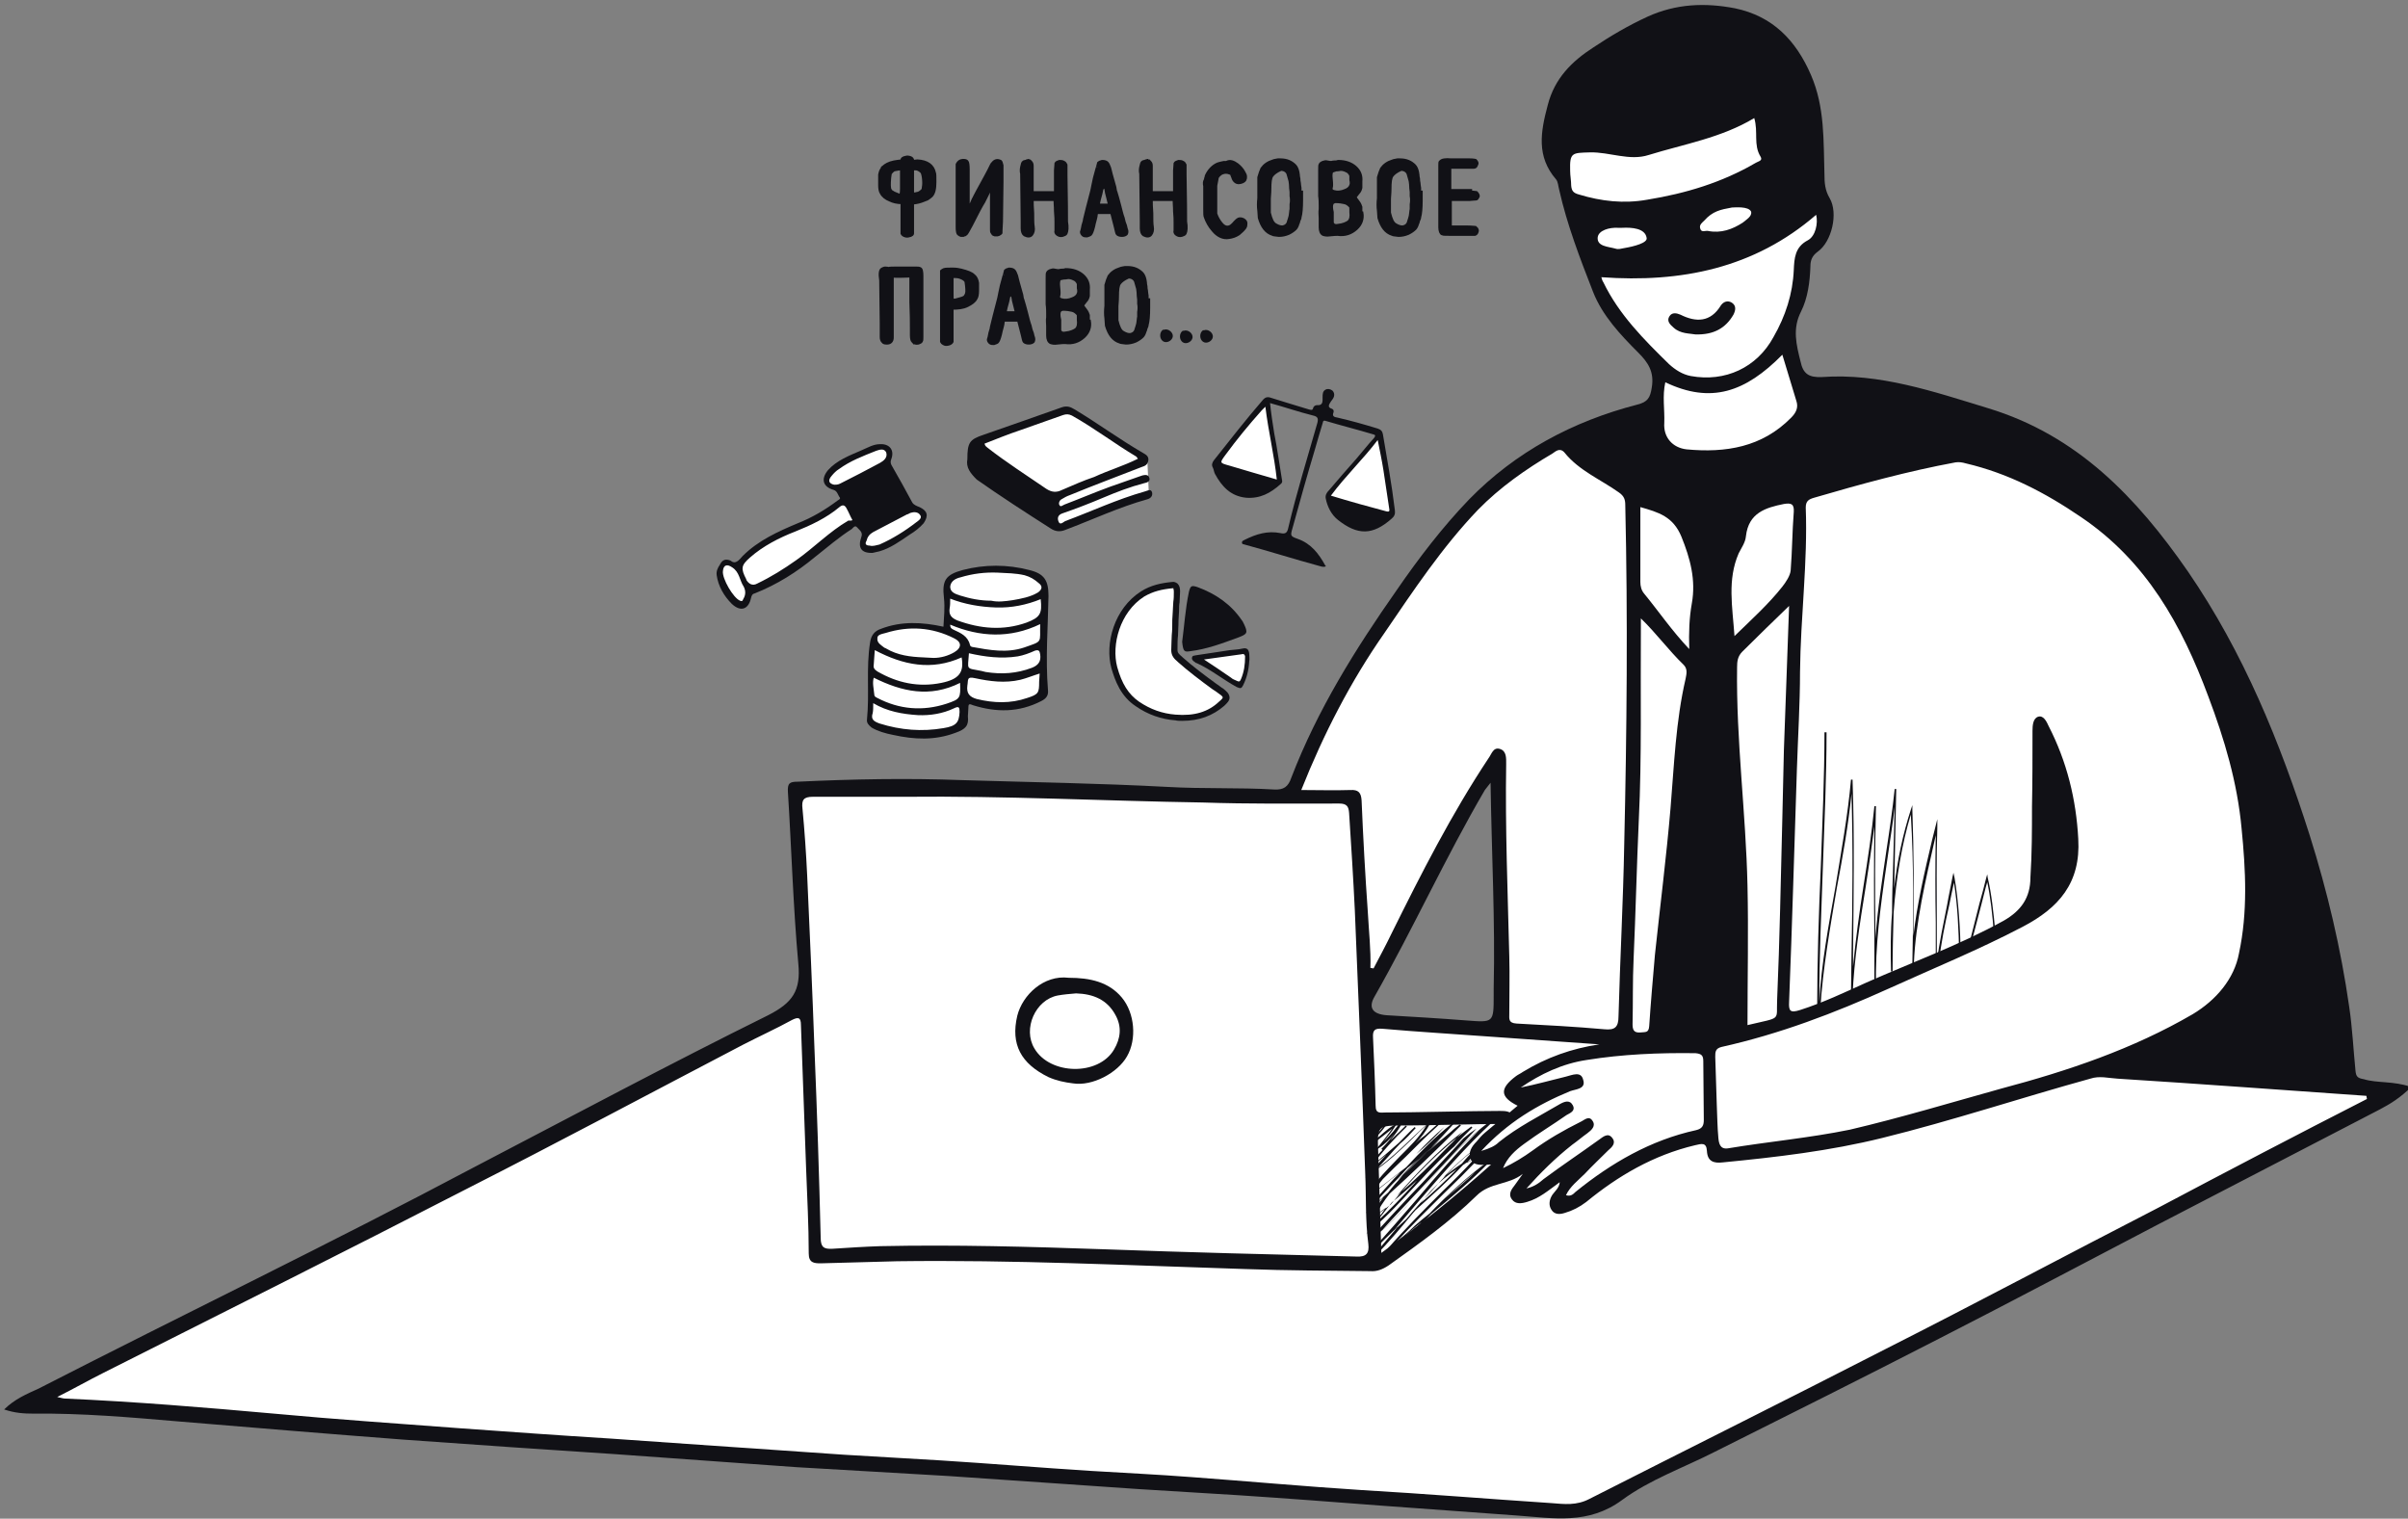
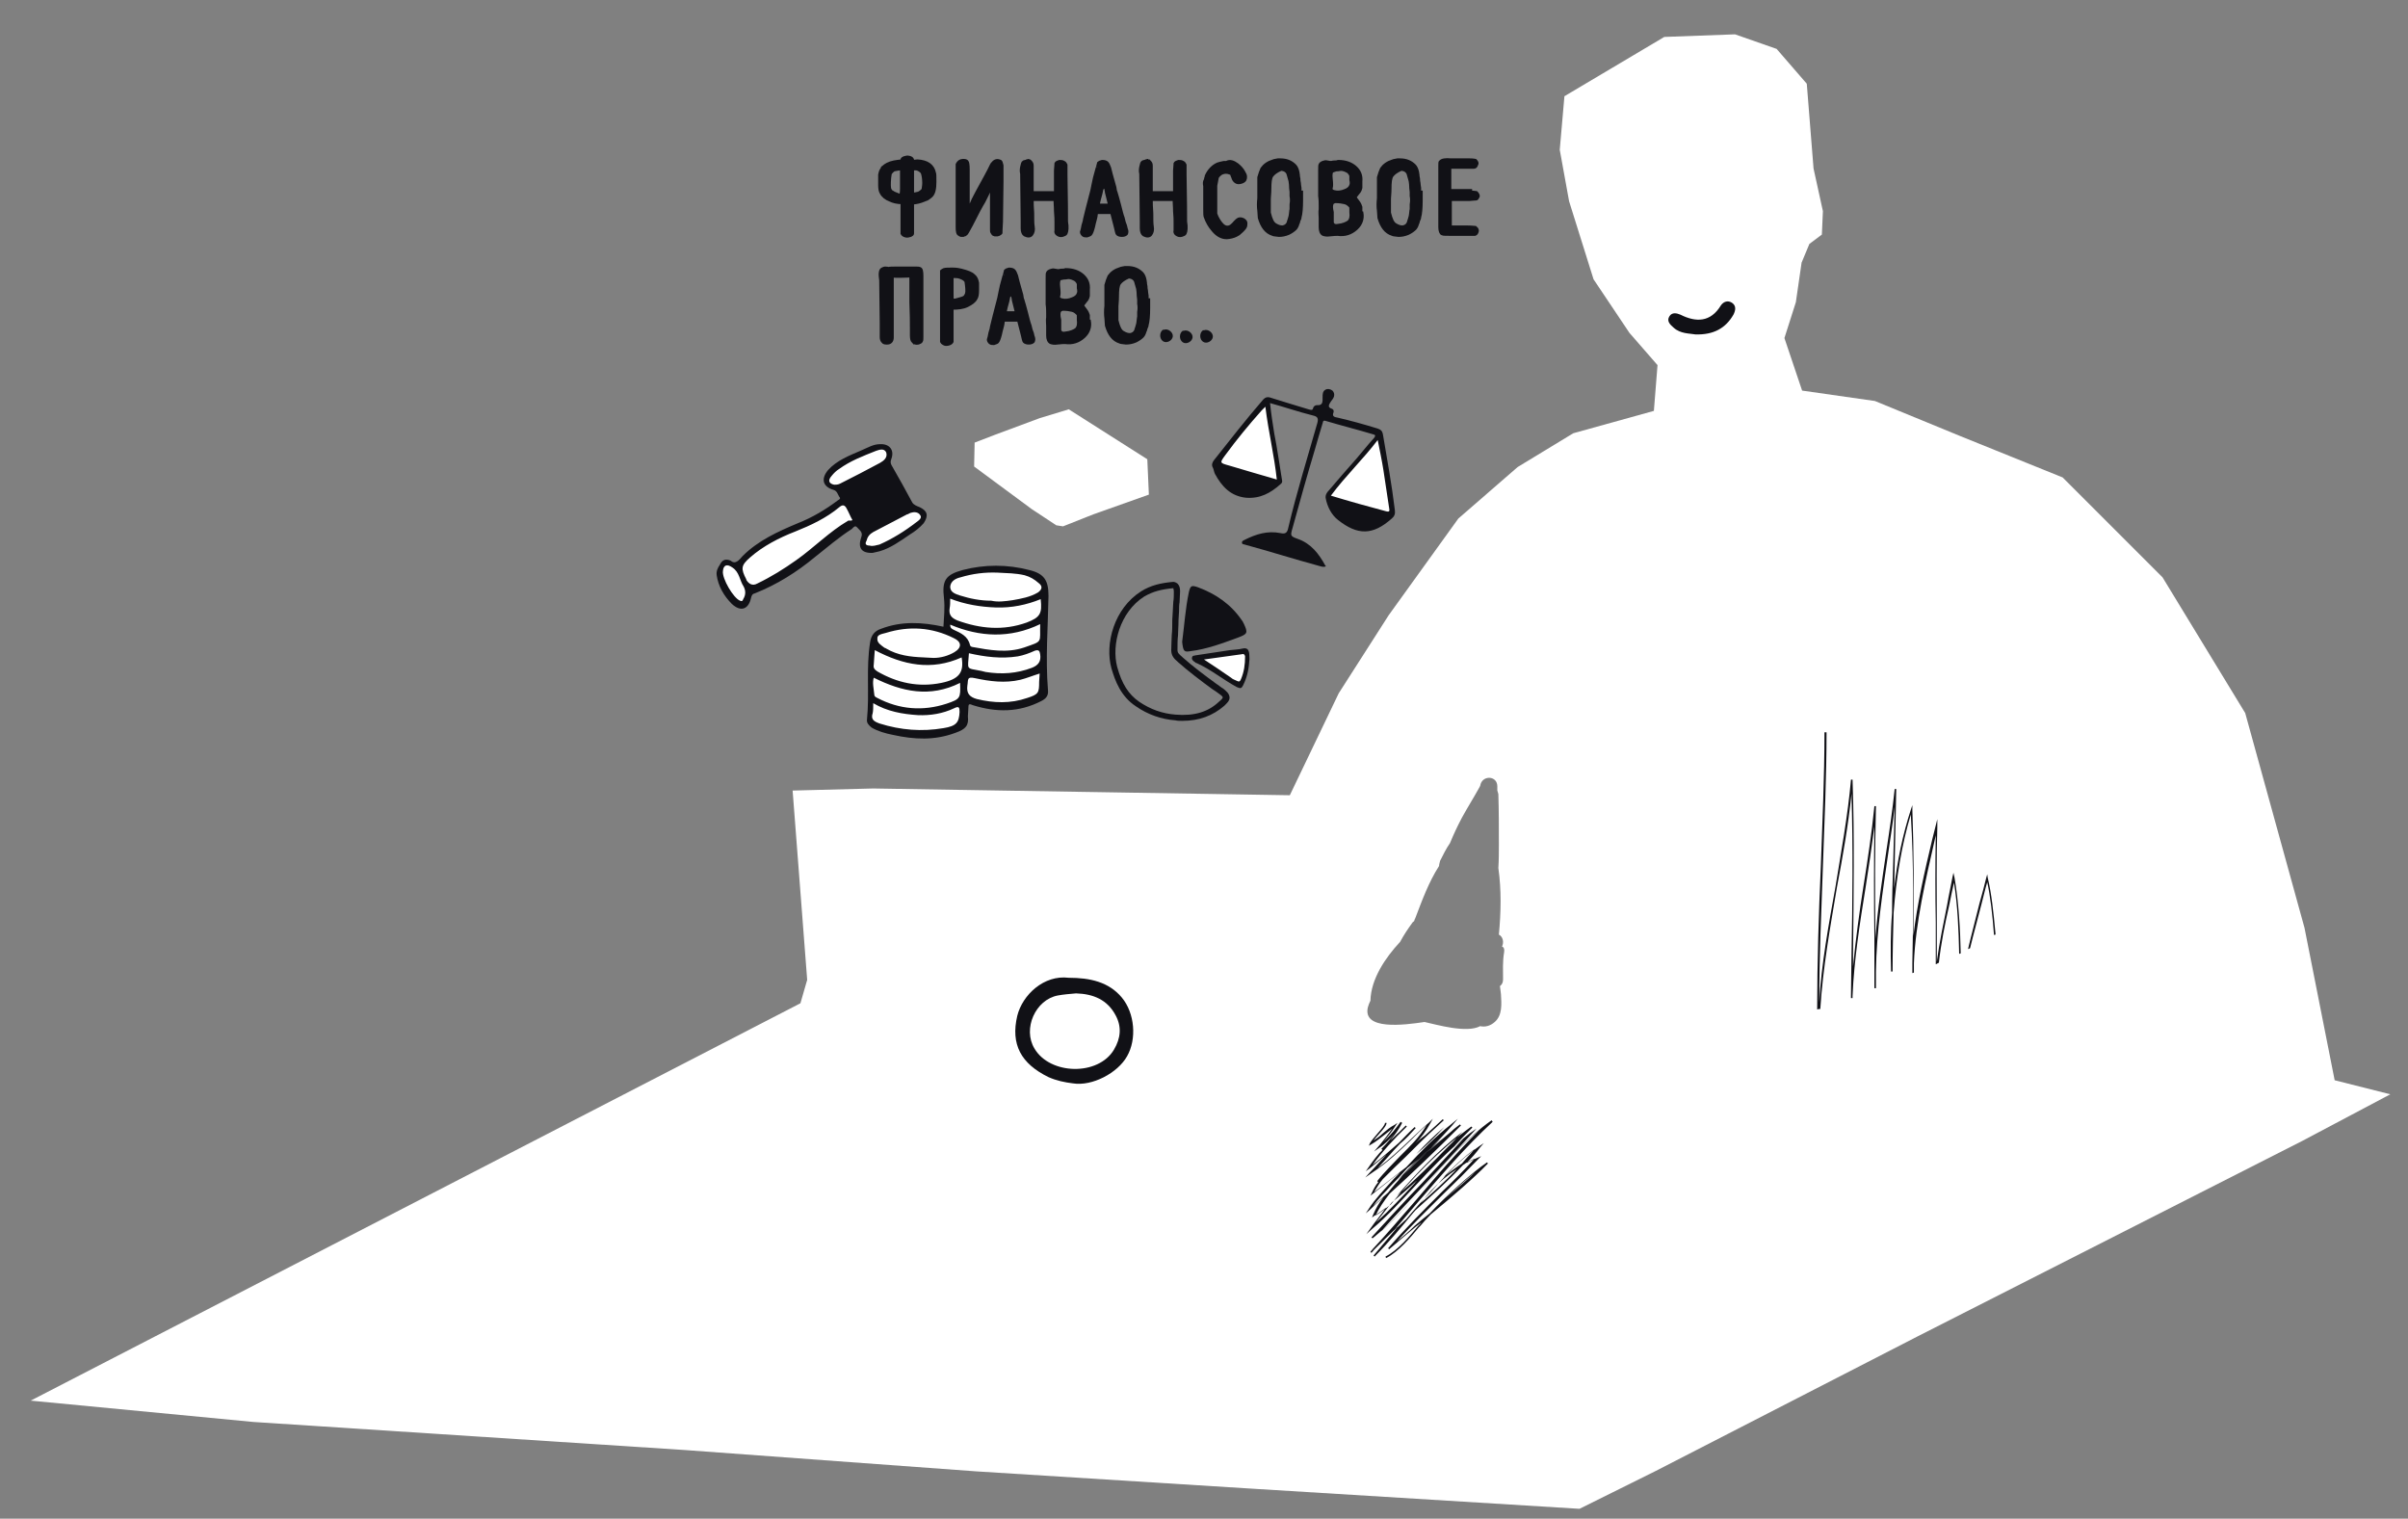
<svg xmlns="http://www.w3.org/2000/svg" height="292" viewBox="0 0 463 292" width="463">
  <rect x="0" y="0" width="463" height="292" fill="#808080" stroke="none" />
  <g fill="none">
    <g transform="translate(166 108)">
      <path d="m16.5 3.3 1.9-1 2.6-1 3.9-.2h2.6l4.3 1.1 2.4 1.2.9 1.9-.4 9.3-.1 9.4-.4 1.4s-1.1.5-1.3.7-3 .9-3 .9l-4 .4-5.3-.7-1-.2-.1 3.4-.9 1.4-2.6 1.2-4.9.3-4.9-.4-5-1.5.1-2.6.5-12.5.5-2.1 2.4-1.1 5.9-.5 5.3 1.1.2-5.4v-3.5z" fill="#fff" />
      <path d="m35.6 6.6c0-3-.8-4.3-3.7-5-4.2-1.1-8.6-1.1-12.8 0-3.3.9-4 2-3.6 5.4.2 1.9 0 3.6-.1 5.5-4.1-.9-8.1-1.1-12 .4-1.2.4-1.9 1.2-2.1 2.6-.8 4.9-.1 9.9-.6 14.8-.1.7.3 1.1.9 1.6 1.2.7 2.6 1.1 4.1 1.4 4.1.9 8 1.1 12-.4 2-.7 2.6-1.4 2.4-3.2 0-.5.1-1.1.1-1.7 0-.7.2-.7.9-.4 4.5 1.4 8.8 1.4 13.1-.8 1-.5 1.4-1.1 1.3-2.1-.5-6.2 0-12.2.1-18.1zm-1.6 11.2c.2 1.3-.3 2.1-1.6 2.6-2.9 1.1-5.8 1.3-8.9.8-.3-.1-.5-.1-.8-.2-3.1-.6-2.6-.1-2.4-3.4 3.1.7 6.2 1.1 9.4.6 1.1-.2 2.2-.6 3.3-1.1.7-.2.9 0 1 .7zm-15.3-14.8c2.3-.7 4.7-1 7.1-.9 1.8.1 3.5.1 5.2.5 1.1.3 1.9.8 2.7 1.5.8.6.7 1.2-.1 1.8-1.5.9-3.2 1.2-4.9 1.5-1.4.2-2.8.4-4.1.1-2.1 0-4.1-.4-6-1-.9-.3-1.9-.6-1.9-1.7.1-1.1 1.1-1.6 2-1.8zm-2.1 5.9c.1-.5.1-1.1.1-1.8 2.8 1.1 5.8 1.6 8.8 1.7s5.9-.5 8.6-1.6c.3 2.8-.1 3.5-2.7 4.5-4.5 1.6-8.9 1.2-13.3-.4-1.2-.5-1.7-1.1-1.5-2.4zm-12.3 4.8c4.5-1.4 8.9-1.1 13.1 1 1.5.7 1.6 1.8.1 2.7-1.2.7-2.6 1.1-4 1.1-.7 0-1.4-.1-1.9-.1-2.6-.1-5-.4-7.2-1.7-.1-.1-.3-.1-.4-.2-.5-.4-1.4-.9-1.3-1.7-.1-.8.9-.9 1.6-1.1zm-2.3 6.1c.1-1 .1-1.9.2-2.8 5.5 2.9 10.9 4 16.7 1.4.5 2.9-.5 4.2-3.9 4.9-4.4.9-8.5 0-12.3-2.2-.6-.4-.8-.7-.7-1.3zm0 2.5c5.4 2.7 10.8 3.9 16.6 1 .1 2.9.1 3.1-2.6 4-4.6 1.5-9.1 1.1-13.3-1.1-.4-.2-.6-.3-.6-.7-.1-1.1-.4-2.2-.1-3.2zm13.4 9.7c-4.1.7-8.2.4-12.3-.9-1.1-.4-1.7-.8-1.3-2 .1-.5.1-1.1.1-1.9 2.7 1.6 5.6 2.1 8.6 2.3 2.4.1 4.8-.3 6.9-1.3 1-.5 1.1-.2 1.1.7-.1 2-.6 2.7-3.1 3.1zm2-18.9c-.4-.2-.7-.3-.7-1 5.7 2.4 11.5 2.7 17.3-.1-.1 3.7.6 3.2-3.1 4.5-3.3 1.1-6.6.5-9.9-.1-.2 0-.5-.2-.5-.4-.4-1.7-1.8-2.3-3.1-2.9zm14.1 13.1c-3.2 1.1-6.4 1-9.7.2-1.4-.4-2-1.1-1.8-2.6.2-1-.2-1.8 1.5-1.4 2.8.6 5.7 1 8.7.3 1.2-.3 2.4-.8 3.7-1.2 0 .6-.1 1.1-.1 1.6 0 2.1-.1 2.4-2.3 3.1z" fill="#111116" />
    </g>
    <g transform="translate(213 111)">
      <path d="m17.2 15.8 3.7 2.4 3.1 1.9 1.5.5.4-.5.8-1.9.2-2.9-.2-1-4.3.4-3.2.3-2.3.4z" fill="#fff" />
-       <path d="m21.7 21.9c-2.3-1.7-5.5-4-7.9-6.1-.6-.5-1.1-.9-1.1-1.8 0-2.5.3-3.3.3-5.8l.1-1.7c0-1.3.2-2.4.2-3.7 0-.6-.1-1.3-1-1.2-1.9.2-3.9.6-5.6 1.7-4.8 3.1-6.7 9.5-5.5 14.1.7 2.7 1.9 5.3 4.5 7 2.2 1.5 4.7 2.3 7.3 2.5 3.3.2 6.4-.3 8.8-2.6 1.2-1 1.1-1.5-.1-2.4z" fill="#fff" />
      <g fill="#111116">
        <path d="m14.3 27.6c-.5 0-.9 0-1.3-.1-2.7-.2-5.3-1.1-7.6-2.7-2.9-1.9-4-4.9-4.7-7.3-1.3-4.7.5-11.5 5.7-14.8 1.9-1.2 3.9-1.6 5.9-1.8.5-.1.8.1 1.1.3.4.4.5.9.5 1.5 0 .7-.1 1.4-.1 2.1-.1.5-.1 1.1-.1 1.7l-.1 1.7c0 1.3-.1 2.1-.1 3-.1.8-.1 1.6-.1 2.8 0 .5.3.8.9 1.3l.1.1c1.9 1.7 4.3 3.5 6.5 5.1.5.3.9.7 1.3.9.6.5 1.1.9 1.2 1.6s-.5 1.2-1 1.7c-2.2 1.9-4.8 2.9-8.1 2.9zm-1.8-25.5c-2.1.2-3.8.6-5.5 1.6-4.7 3-6.3 9.3-5.2 13.5.9 3.3 2.2 5.3 4.2 6.7 2.2 1.5 4.5 2.3 7 2.5 3.6.3 6.3-.5 8.4-2.5.6-.5.7-.7.7-.8s-.1-.3-.7-.7c-.4-.3-.8-.6-1.3-.9-2.2-1.6-4.7-3.5-6.6-5.2l-.1-.1c-.6-.5-1.2-1.1-1.2-2.2 0-1.2.1-2.1.1-2.9.1-.9.1-1.7.1-2.9l.1-1.7c0-.7.1-1.2.1-1.8.1-.6.1-1.2.1-1.9 0-.5-.1-.6-.1-.6.1-.1 0-.1-.1-.1z" />
        <path d="m15.9 14.2c3.2-.4 6.1-1.5 9.1-2.6 1.9-.7 2-.9 1.1-2.8-.1-.1-.1-.3-.3-.5-2.1-3.1-5-5.1-8.5-6.4-1.2-.4-1.4-.3-1.7.9-.7 3.3-.9 6.7-1.3 9.6.2 1.9.4 2 1.6 1.8zm11.3.5c-.1-.8-.4-1.2-1.3-1-.8.2-1.6.2-2.4.3-2.2.3-4.4.7-6.6 1-.3.1-.6 0-.7.4-.1.3.1.6.4.8.2.1.3.3.5.3 2.7 1.2 5.1 3.2 7.7 4.6.7.3.9.3 1.2-.3.7-1.4 1.1-2.9 1.2-4.7.1-.3 0-.9 0-1.4zm-1.6 4.9c-.2.5-.4.5-.8.3s-.8-.3-1.1-.6c-1.7-1.2-3.4-2.3-5.2-3.5 2.4-.3 4.8-.7 7.2-1 .3-.1.6-.1.7.4 0 1.6-.2 3-.8 4.4z" />
      </g>
    </g>
    <path d="m223.8 63.4c.8-.3 1.8.5 1.7 1.3s-1.2 1.4-1.9.9-.7-1.7 0-2.2m4 .2c.8-.3 1.8.5 1.7 1.3s-1.2 1.4-1.9.9-.7-1.7 0-2.2m4.1-.1c.8-.3 1.8.5 1.7 1.3s-1.2 1.4-1.9.9-.7-1.7 0-2.2" fill="#111116" />
    <path d="m169.6 32.3c.1-.1.1-.2.2-.2.4-.4 1.1-.8 2.1-1 .4-.1.8-.1 1.4-.2.8 0 1.4 0 1.7.1s.4.2.5.3v5.8 4.8 2.3.7c0 .2-.2.3-.4.4-.3.1-.7.2-1 .1-.4-.1-.6-.3-.7-.5v-1c0-.1 0-.1 0-.3 0-.1 0-.2 0-.3s0-.2 0-.4 0-.3 0-.4c0 0 0-.1 0-.2s0-.1 0-.2 0-.2 0-.4 0-.3 0-.4c0 .1 0-.1 0-.3v-.2c0-.1 0-.1 0-.2v-1.6c-.9 0-1.7-.2-2.3-.5-.8-.3-1.4-.8-1.7-1.4-.2-.3-.3-.8-.3-1.5v-2c.1-.5.2-.9.5-1.2-.2 0-.1 0 0-.1zm2 4.6c.3.2.6.3 1.1.5.2.1.3.1.5 0 0 0 .1-.4.1-1.1v-3.8c-.4 0-.9.1-1.4.2-.3.2-.5.4-.7.7 0 0 0 .2-.1.8-.1 1.2-.1 2 .1 2.3.1.2.2.3.4.4zm4.8-6c1.9.1 3 .9 3.3 2.3.1.2.1.7.1 1.8 0 1.3-.2 2.2-.7 2.7-.2.2-.5.4-.8.6-.7.3-1.5.6-2.2.7-.5.1-1.2.1-1.8.1-.3-.1-.4-.1-.5-.1-.2-.1-.3-.1-.4-.3v-.1c0-5.3 0-7.9 0-7.9 0-.2.2-.3.4-.4.3-.1.7-.2 1-.1.4.1.6.2.7.5v.2.1zm-.2 1.6c-.1 0-.2 0-.3 0-.2 0-.3 0-.4 0s-.1.4-.1 1.1v3.7c.3 0 .8-.1 1.2-.2.4-.2.6-.4.8-.6 0-.1.1-.2.1-.5.1-.5.1-1.1 0-1.9-.1-.6-.2-1-.4-1.1-.2-.2-.5-.4-.9-.5zm9.1-1.7c.3 0 .6.1.7.3.1.1.2.6.2 1.5v1.1.2.3.3.6.6.3.3 1.5.9.8.7c.1-.2.2-.5.5-1 .1-.3.3-.6.4-.9 0 0 .1-.1.1-.2.1-.1.1-.1.1-.2.3-.6.8-1.5 1.4-2.6s1.1-2 1.4-2.6c.4-.8.6-1.3.8-1.4.4-.5.9-.6 1.5-.3.1.1.2.3.3.8v3.1c0 2.6-.1 5.1-.1 7.7-.1 1.5-.1 2.3-.1 2.2-.1.1-.2.2-.4.3-.1 0-.2.1-.3.1s-.2 0-.3 0-.2 0-.2 0c-.2-.1-.4-.1-.4-.2 0 0-.1-.1-.2-.3-.1-.1-.1-.3-.1-.6v-1.4c0-.1 0-.3 0-.5s0-.4 0-.5v-.9c0-.1 0-.2 0-.3s0-.2 0-.3c0-.8 0-1.4 0-1.7 0-.1 0-.3 0-.7 0-.3 0-.5 0-.6 0 0 0-.2 0-.6s0-.6 0-.6c-.2.3-.4.7-.7 1.4-.3.6-.5 1-.7 1.4-.5.8-1.3 2.3-2.4 4.5-.6 1.1-.9 1.7-1.1 1.8-.1 0-.2.1-.2.1-.1 0-.2 0-.3.1-.2 0-.3 0-.4 0s-.1 0-.2-.1c-.1 0-.1 0-.2-.1-.3-.1-.4-.6-.4-1.4 0-.2 0-.5 0-.9 0-.3 0-.6 0-.7 0-.3 0-.7 0-1.3s0-1 0-1.3c0-.1 0-.3 0-.6s0-.6 0-.9c0-.2 0-.4 0-.7s0-.5 0-.7v-3.6c0-.1 0-.4 0-.7s0-.5 0-.7c.3-.6.7-.8 1.3-.8zm12.6 0s.1.1.3.3.3.4.3.8v.8.8 3.5h2.2 2.2c0-.5 0-1.2 0-2.1s0-1.6 0-2.1l.1-1.4c.1-.2.4-.3.7-.4.3 0 .6 0 .9.2.2.1.3.3.4.5v1 1c.1 5 .1 7.9.1 8.9.2 1.1.1 1.9-.1 2.3-.1.2-.4.3-.7.4-.4.1-.7 0-1-.2s-.4-.5-.3-.8v-1.5c0-.5 0-1.2-.1-2.2 0-1-.1-1.7-.1-2.2.1 0-.4 0-1.5 0-.1 0-.6 0-1.4 0-.6 0-1 0-1.4 0 0 .5 0 1.4.1 2.6 0 1.2 0 2 .1 2.6s0 1.1-.3 1.5-.8.4-1.4.1c-.3-.2-.5-.6-.5-1.3 0-.1 0-.4 0-.8 0-.3 0-.6 0-.7 0-3.2-.1-6.2-.1-9-.1-.4-.1-.8 0-1.3s.2-.9.4-1c.1 0 .2-.1.3-.1.2 0 .3-.1.3-.1.3-.1.5-.1.5-.1zm18.7 13.2c.2.5.1.8 0 1-.2.2-.5.3-.9.3s-.7-.1-.9-.3c-.1-.1-.2-.5-.4-1.4-.4-1.7-.7-2.6-.7-2.7-.3 0-.8 0-1.4 0s-1.1 0-1.4 0c0 .1-.1.3-.1.5 0 .3-.1.4-.1.6 0 .1-.2.6-.4 1.6-.2.8-.4 1.3-.6 1.5-.1.1-.4.2-.7.3-.3 0-.6 0-.8-.2s-.3-.4-.3-.6c.1-.3.2-.7.3-1.3.2-.6.3-1 .3-1.2.2-.9.7-2.8 1.4-5.5.1-.6.3-1.4.5-2.4.4-1.5.6-2.2.6-2.1 0-.1.1-.4.2-.8.1-.1.3-.2.7-.3.5 0 .8.1 1 .3s.3.5.5 1c.2.8.3 1.2.3 1.2l.7 2.5c.1.5.1.8.2.9.2.6.4 1.4.7 2.5.3 1.2.5 2 .7 2.5.1.3.1.6.3 1.1.2.4.2.8.3 1zm0 0c.2.5.1.8 0 1-.2.2-.5.3-.9.3s-.7-.1-.9-.3c-.1-.1-.2-.5-.4-1.4-.4-1.7-.7-2.6-.7-2.7-.3 0-.8 0-1.4 0s-1.1 0-1.4 0c0 .1-.1.3-.1.5 0 .3-.1.4-.1.6 0 .1-.2.6-.4 1.6-.2.8-.4 1.3-.6 1.5-.1.1-.4.2-.7.3-.3 0-.6 0-.8-.2s-.3-.4-.3-.6c.1-.3.2-.7.3-1.3.2-.6.3-1 .3-1.2.2-.9.7-2.8 1.4-5.5.1-.6.3-1.4.5-2.4.4-1.5.6-2.2.6-2.1 0-.1.1-.4.2-.8.1-.1.3-.2.7-.3.5 0 .8.1 1 .3s.3.5.5 1c.2.8.3 1.2.3 1.2l.7 2.5c.1.5.1.8.2.9.2.6.4 1.4.7 2.5.3 1.2.5 2 .7 2.5.1.3.1.6.3 1.1.2.4.2.8.3 1zm-3.3-4.6c-.4-1.6-.6-2.4-.6-2.4s0-.2-.1-.6c0-.3-.1-.5-.2-.5-.2.2-.4.3-.5.4 0 .2-.1.5-.2 1-.2.7-.4 1.4-.5 2.1zm0 0c-.4-1.6-.6-2.4-.6-2.4s0-.2-.1-.6c0-.3-.1-.5-.2-.5-.2.2-.4.3-.5.4 0 .2-.1.5-.2 1-.2.7-.4 1.4-.5 2.1zm7.5-8.6s.1.1.3.3.3.4.3.8v.8.8 3.5h2.2 2.2c0-.5 0-1.2 0-2.1s0-1.6 0-2.1l.1-1.4c.1-.2.4-.3.7-.4.3 0 .6 0 .9.2.2.1.3.3.4.5v1 1c.1 5 .1 7.9.1 8.9.2 1.1.1 1.9-.1 2.3-.1.2-.4.3-.7.4-.4.1-.7 0-1-.2s-.4-.5-.3-.8v-1.5c0-.5 0-1.2-.1-2.2 0-1-.1-1.7-.1-2.2.1 0-.4 0-1.5 0-.1 0-.6 0-1.4 0-.6 0-1 0-1.4 0 0 .5 0 1.4.1 2.6 0 1.2 0 2 .1 2.6s0 1.1-.3 1.5-.8.4-1.4.1c-.3-.2-.5-.6-.5-1.3 0-.1 0-.4 0-.8 0-.3 0-.6 0-.7 0-3.2-.1-6.2-.1-9-.1-.4-.1-.8 0-1.3s.2-.9.4-1c.1 0 .2-.1.3-.1.2 0 .3-.1.3-.1.3-.1.5-.1.5-.1zm17.1.8c.5.4 1 .9 1.3 1.5.4.6.4 1.1.2 1.5-.1.2-.4.4-.8.5s-.7.1-1-.1-.5-.5-.6-.9c-.2-.4-.2-.6-.2-.6-.1-.1-.3-.2-.7-.3-.5-.1-.9 0-1.3.2-.3.2-.5.4-.7.7 0 0-.1.6-.3 1.6v1.6 1.6 1.1 1.1c.1.3.3.8.7 1.4s.8 1 1.2 1.1.7 0 1-.2c.1-.1.4-.3.7-.7.3-.3.5-.5.7-.6.3-.1.6-.1 1 .1.3.2.5.4.5.7s0 .6-.2.9c-.3.4-.7.8-1.2 1.2-.6.4-1.2.6-1.9.7-1.1.2-2.2-.3-3.1-1.4-.7-.8-1.2-1.7-1.5-2.6-.1-.2-.1-.7-.1-1.5v-2.2c0-.2 0-.6 0-1.1s0-.9 0-1.1c-.1-.5-.1-.9.1-1.2 0-.1.1-.2.1-.4.1-.2.1-.3.1-.4.5-1.1 1.3-1.9 2.2-2.3.3-.1.7-.2 1.2-.3h.2.3c.7-.4 1.4-.1 2.1.4zm0 0c.5.4 1 .9 1.3 1.5.4.6.4 1.1.2 1.5-.1.2-.4.4-.8.5s-.7.1-1-.1-.5-.5-.6-.9c-.2-.4-.2-.6-.2-.6-.1-.1-.3-.2-.7-.3-.5-.1-.9 0-1.3.2-.3.2-.5.4-.7.7 0 0-.1.6-.3 1.6v1.6 1.6 1.1 1.1c.1.3.3.8.7 1.4s.8 1 1.2 1.1.7 0 1-.2c.1-.1.4-.3.7-.7.3-.3.5-.5.7-.6.3-.1.6-.1 1 .1.3.2.5.4.5.7s0 .6-.2.9c-.3.4-.7.8-1.2 1.2-.6.4-1.2.6-1.9.7-1.1.2-2.2-.3-3.1-1.4-.7-.8-1.2-1.7-1.5-2.6-.1-.2-.1-.7-.1-1.5v-2.2c0-.2 0-.6 0-1.1s0-.9 0-1.1c-.1-.5-.1-.9.1-1.2 0-.1.1-.2.1-.4.1-.2.1-.3.1-.4.5-1.1 1.3-1.9 2.2-2.3.3-.1.7-.2 1.2-.3h.2.3c.7-.4 1.4-.1 2.1.4zm12.4 5.3v.8.8c0 1.5-.1 2.6-.3 3.3 0 .2-.1.4-.2.6-.1.3-.1.5-.2.6-.1.4-.3.8-.5 1-.3.3-.7.6-1.3.9-.7.3-1.3.4-1.9.4-.7-.1-1.1-.1-1.2-.2-1.3-.4-2.1-1.5-2.6-3.2 0-.5-.1-.9-.1-1.4-.1-.7-.1-1.5 0-2.4v-.7c0-.4 0-.8 0-1 0-.3 0-.7 0-1.4 0-.1 0-.2 0-.4s0-.4 0-.5c.2-.7.4-1.3.6-1.7.5-.7 1.2-1.2 2.2-1.5.2-.1.5-.1.9-.2h.5c1.2 0 2.1.4 2.8 1.1.3.3.5.8.6 1.3 0 .2.1.4.1.8.1.4.1.6.1.8s.1.4.1.7.1.6.1.7v.8zm0 0v.8.8c0 1.5-.1 2.6-.3 3.3 0 .2-.1.4-.2.6-.1.3-.1.5-.2.6-.1.4-.3.8-.5 1-.3.3-.7.6-1.3.9-.7.3-1.3.4-1.9.4-.7-.1-1.1-.1-1.2-.2-1.3-.4-2.1-1.5-2.6-3.2 0-.5-.1-.9-.1-1.4-.1-.7-.1-1.5 0-2.4v-.7c0-.4 0-.8 0-1 0-.3 0-.7 0-1.4 0-.1 0-.2 0-.4s0-.4 0-.5c.2-.7.4-1.3.6-1.7.5-.7 1.2-1.2 2.2-1.5.2-.1.5-.1.9-.2h.5c1.2 0 2.1.4 2.8 1.1.3.3.5.8.6 1.3 0 .2.1.4.1.8.1.4.1.6.1.8s.1.4.1.7.1.6.1.7v.8zm-2.1 2.4c.1-.6.1-1.1 0-1.6v-.8c0-.2-.1-.6-.1-1.1s-.1-.8-.1-1c-.3-1-.4-1.4-.4-1.4-.2-.5-.7-.8-1.3-.8-.9.4-1.4.8-1.7 1.2s-.4 1.2-.4 2.6c0 .1 0 .7-.1 1.8v1.8.9c.3 1.2.6 2 1.2 2.3.5.3.9.4 1.3.4.5-.1.8-.3 1-.7 0-.1.2-.5.4-1.3 0-.1.1-.4.1-.7s.1-.6.1-.7zm0 0c.1-.6.1-1.1 0-1.6v-.8c0-.2-.1-.6-.1-1.1s-.1-.8-.1-1c-.3-1-.4-1.4-.4-1.4-.2-.5-.7-.8-1.3-.8-.9.4-1.4.8-1.7 1.2s-.4 1.2-.4 2.6c0 .1 0 .7-.1 1.8v1.8.9c.3 1.2.6 2 1.2 2.3.5.3.9.4 1.3.4.5-.1.8-.3 1-.7 0-.1.2-.5.4-1.3 0-.1.1-.4.1-.7s.1-.6.1-.7zm13.7 1.6c.2 1.1-.1 2.2-1.1 3.1s-2.2 1.3-3.6 1.1c-.2 0-.7 0-1.5.1-.6.1-1 0-1.3-.1-.4-.2-.6-.7-.6-1.4 0-.2 0-.5 0-.9s0-.7 0-.9c0-.5-.1-1.1 0-1.7 0-.1 0-.2 0-.4s0-.3 0-.3c0-.5 0-1.1-.1-1.8v-5c0-.6 0-1 .1-1.1.1-.2.3-.3.5-.4.3-.1.6-.2.9-.1.4.1.7.1.8.1.3-.1.6-.1.8-.1.1 0 .2 0 .5-.1 1.4 0 2.5.4 3.3 1.1.9.8 1.2 1.7 1.1 2.8v.6.6c-.1.5-.3.8-.5 1-.4.5-.6.8-.6.8 0 .1.2.4.6.9.3.4.4.7.5 1v1.1zm0 0c.2 1.1-.1 2.2-1.1 3.1s-2.2 1.3-3.6 1.1c-.2 0-.7 0-1.5.1-.6.1-1 0-1.3-.1-.4-.2-.6-.7-.6-1.4 0-.2 0-.5 0-.9s0-.7 0-.9c0-.5-.1-1.1 0-1.7 0-.1 0-.2 0-.4s0-.3 0-.3c0-.5 0-1.1-.1-1.8v-5c0-.6 0-1 .1-1.1.1-.2.3-.3.5-.4.3-.1.6-.2.9-.1.4.1.7.1.8.1.3-.1.6-.1.8-.1.1 0 .2 0 .5-.1 1.4 0 2.5.4 3.3 1.1.9.8 1.2 1.7 1.1 2.8v.6.6c-.1.5-.3.8-.5 1-.4.5-.6.8-.6.8 0 .1.2.4.6.9.3.4.4.7.5 1v1.1zm-5.8-7.9c-.1.2-.2.6-.1 1.4.1.9.1 1.5 0 1.7-.1.4.1.6.5.7.7.2 1.4.1 2.1-.2.6-.2 1-.6 1.1-1 .1-.2.1-.6 0-1 0-.1 0-.2 0-.4s0-.3 0-.4c-.1-.3-.3-.6-.6-.8-.4-.2-.8-.4-1.3-.4-.1 0-.4.1-.9.1-.5.2-.7.2-.8.3zm0 0c-.1.2-.2.6-.1 1.4.1.9.1 1.5 0 1.7-.1.4.1.6.5.7.7.2 1.4.1 2.1-.2.6-.2 1-.6 1.1-1 .1-.2.1-.6 0-1 0-.1 0-.2 0-.4s0-.3 0-.4c-.1-.3-.3-.6-.6-.8-.4-.2-.8-.4-1.3-.4-.1 0-.4.1-.9.1-.5.2-.7.2-.8.3zm1.2 10.3c.9-.1 1.6-.4 2-.7.4-.4.5-1 .4-1.8 0-.1 0-.3 0-.6 0-.2 0-.4-.1-.5-.3-.3-.6-.6-1.1-.7-.4-.1-1-.2-1.8-.2-.3.1-.5.2-.5.3-.2.3-.2.9 0 1.7v1.3.5c0 .2 0 .4.1.4.1.3.5.4 1 .3zm0 0c.9-.1 1.6-.4 2-.7.4-.4.5-1 .4-1.8 0-.1 0-.3 0-.6 0-.2 0-.4-.1-.5-.3-.3-.6-.6-1.1-.7-.4-.1-1-.2-1.8-.2-.3.1-.5.2-.5.3-.2.3-.2.9 0 1.7v1.3.5c0 .2 0 .4.1.4.1.3.5.4 1 .3zm16-6.4v.8.8c0 1.5-.1 2.6-.3 3.3 0 .2-.1.4-.2.6-.1.3-.1.5-.2.6-.1.4-.3.8-.5 1-.3.3-.7.6-1.3.9-.7.3-1.3.4-1.9.4-.7-.1-1.1-.1-1.2-.2-1.3-.4-2.1-1.5-2.6-3.2 0-.5-.1-.9-.1-1.4-.1-.7-.1-1.5 0-2.4v-.7c0-.4 0-.8 0-1 0-.3 0-.7 0-1.4 0-.1 0-.2 0-.4s0-.4 0-.5c.2-.7.4-1.3.6-1.7.5-.7 1.2-1.2 2.2-1.5.2-.1.5-.1.9-.2h.5c1.2 0 2.1.4 2.8 1.1.3.3.5.8.6 1.3 0 .2.1.4.1.8.1.4.1.6.1.8s.1.4.1.7.1.6.1.7v.8zm0 0v.8.8c0 1.5-.1 2.6-.3 3.3 0 .2-.1.4-.2.6-.1.3-.1.5-.2.6-.1.4-.3.8-.5 1-.3.3-.7.6-1.3.9-.7.3-1.3.4-1.9.4-.7-.1-1.1-.1-1.2-.2-1.3-.4-2.1-1.5-2.6-3.2 0-.5-.1-.9-.1-1.4-.1-.7-.1-1.5 0-2.4v-.7c0-.4 0-.8 0-1 0-.3 0-.7 0-1.4 0-.1 0-.2 0-.4s0-.4 0-.5c.2-.7.4-1.3.6-1.7.5-.7 1.2-1.2 2.2-1.5.2-.1.5-.1.9-.2h.5c1.2 0 2.1.4 2.8 1.1.3.3.5.8.6 1.3 0 .2.1.4.1.8.1.4.1.6.1.8s.1.4.1.7.1.6.1.7v.8zm-2 2.4c.1-.6.1-1.1 0-1.6v-.8c0-.2-.1-.6-.1-1.1s-.1-.8-.1-1c-.3-1-.4-1.4-.4-1.4-.2-.5-.7-.8-1.3-.8-.9.4-1.4.8-1.7 1.2s-.4 1.2-.4 2.6c0 .1 0 .7-.1 1.8v1.8.9c.3 1.2.6 2 1.2 2.3.5.3.9.4 1.3.4.5-.1.8-.3 1-.7 0-.1.2-.5.4-1.3 0-.1.1-.4.1-.7s.1-.6.1-.7zm0 0c.1-.6.1-1.1 0-1.6v-.8c0-.2-.1-.6-.1-1.1s-.1-.8-.1-1c-.3-1-.4-1.4-.4-1.4-.2-.5-.7-.8-1.3-.8-.9.4-1.4.8-1.7 1.2s-.4 1.2-.4 2.6c0 .1 0 .7-.1 1.8v1.8.9c.3 1.2.6 2 1.2 2.3.5.3.9.4 1.3.4.5-.1.8-.3 1-.7 0-.1.2-.5.4-1.3 0-.1.1-.4.1-.7s.1-.6.1-.7zm11.5-2.4c.7 0 1 .1 1.1.1.1.1.2.2.3.4s.1.4 0 .5c-.1.2-.2.4-.4.4.1 0-.4 0-1.3.1-.3 0-.7 0-1.3 0s-1 0-1.3 0c0 0-.1 0-.5 0-.3 0-.4 0-.5 0v5.2h3.1c1 0 1.6.1 1.7.1.1.1.2.2.3.3.1.2.1.3.1.4-.1.4-.2.6-.5.7 0 0-.3 0-1.1 0s-1.9 0-3.3 0c-1.1 0-1.8 0-1.9-.1-.3-.1-.5-.6-.5-1.3 0-.2 0-.6 0-1 0-.5 0-.7 0-.8v-10c0-.5 0-.8.1-.8.3-.4 1-.5 2.1-.4h3.5c.8 0 1.2.1 1.2.1.1.1.2.2.3.4s0 .4-.1.6c-.1.3-.3.4-.6.4-.1 0-.2 0-.5 0-.2 0-.4 0-.6 0-.4 0-1 0-1.7 0-.8 0-1.3 0-1.7 0v2.2 2.2h4zm0 0c.7 0 1 .1 1.1.1.1.1.2.2.3.4s.1.4 0 .5c-.1.2-.2.4-.4.4.1 0-.4 0-1.3.1-.3 0-.7 0-1.3 0s-1 0-1.3 0c0 0-.1 0-.5 0-.3 0-.4 0-.5 0v5.2h3.1c1 0 1.6.1 1.7.1.1.1.2.2.3.3.1.2.1.3.1.4-.1.4-.2.6-.5.7 0 0-.3 0-1.1 0s-1.9 0-3.3 0c-1.1 0-1.8 0-1.9-.1-.3-.1-.5-.6-.5-1.3 0-.2 0-.6 0-1 0-.5 0-.7 0-.8v-10c0-.5 0-.8.1-.8.3-.4 1-.5 2.1-.4h3.5c.8 0 1.2.1 1.2.1.1.1.2.2.3.4s0 .4-.1.6c-.1.3-.3.4-.6.4-.1 0-.2 0-.5 0-.2 0-.4 0-.6 0-.4 0-1 0-1.7 0-.8 0-1.3 0-1.7 0v2.2 2.2h4zm-111.4 15c.1.2.2.6.2 1.1v.4.4 1.5 3 3 .9.9.9.9c0 .7-.4 1.1-1 1.1-.4 0-.7 0-.9-.3-.2-.2-.3-.5-.3-.9v-2.7c0-2.6-.1-5.4-.1-8.2-.2-1.3-.1-2 .3-2.2.2-.1.4-.2.6-.2.7 0 1 .2 1.2.4zm4.1 13.8c-.2-.2-.3-.6-.3-1.3 0-.9 0-1.4 0-1.3 0-1.1 0-2.8-.1-5 0-2.2 0-3.9 0-5-2.2.1-3.7.1-4.4-.1-.2 0-.3-.1-.4-.3s-.2-.3-.1-.4c.1-.3.3-.5.6-.7.2-.1.8-.1 1.8-.1h2.6.9c.3 0 .6 0 .8.1.3.1.4.6.4 1.5 0 1.1 0 1.6 0 1.5v4.1 4.1.6.8.5c0 .4 0 .8-.1.9-.1.2-.3.3-.6.4-.5.1-.8 0-1.1-.3zm12-12.5c.2.2.4.6.5 1.2v1.5c0 .7-.1 1.2-.3 1.5-.3.6-.9 1-1.7 1.4s-1.8.5-2.9.5v2.1.2.2c0 .3 0 .4 0 .3v.4.4.2.2.4.4.3.3 1c-.1.2-.3.4-.7.5s-.7.1-1-.1c-.2-.1-.3-.2-.4-.4 0-.1 0-.3 0-.7v-2.3c0-1.2 0-2.9 0-5.3 0-2.3 0-4.1 0-5.3.1-.1.3-.2.5-.3.3-.1.9-.1 1.7-.1.7 0 1.2.1 1.6.2 1.2.3 2 .6 2.4 1 .1.1.1.1.2.2 0 0 .1 0 .1.1zm0 0c.2.2.4.6.5 1.2v1.5c0 .7-.1 1.2-.3 1.5-.3.6-.9 1-1.7 1.4s-1.8.5-2.9.5v2.1.2.2c0 .3 0 .4 0 .3v.4.4.2.2.4.4.3.3 1c-.1.2-.3.4-.7.5s-.7.1-1-.1c-.2-.1-.3-.2-.4-.4 0-.1 0-.3 0-.7v-2.3c0-1.2 0-2.9 0-5.3 0-2.3 0-4.1 0-5.3.1-.1.3-.2.5-.3.3-.1.9-.1 1.7-.1.7 0 1.2.1 1.6.2 1.2.3 2 .6 2.4 1 .1.1.1.1.2.2 0 0 .1 0 .1.1zm-1.8 3.5c.2-.3.2-.9.1-1.8-.1-.6-.1-.9-.1-.8-.2-.3-.5-.5-1-.7s-1-.2-1.6-.2v3.3c0 .7 0 1.1.1 1.1.2.1.4.1.7 0 .7-.2 1.2-.3 1.5-.5.1-.1.2-.2.3-.4zm0 0c.2-.3.2-.9.1-1.8-.1-.6-.1-.9-.1-.8-.2-.3-.5-.5-1-.7s-1-.2-1.6-.2v3.3c0 .7 0 1.1.1 1.1.2.1.4.1.7 0 .7-.2 1.2-.3 1.5-.5.1-.1.2-.2.3-.4zm13 8c.2.5.1.8 0 1-.2.2-.5.3-.9.3s-.7-.1-.9-.3c-.1-.1-.2-.5-.4-1.4-.4-1.7-.7-2.6-.7-2.7-.3 0-.8 0-1.4 0s-1.1 0-1.4 0c0 .1-.1.3-.1.5 0 .3-.1.4-.1.6 0 .1-.2.6-.4 1.6-.2.8-.4 1.3-.6 1.5-.1.1-.4.2-.7.3-.3 0-.6 0-.8-.2s-.3-.4-.3-.6c.1-.3.2-.7.3-1.3.2-.6.3-1 .3-1.2.2-.9.7-2.8 1.4-5.5.1-.6.3-1.4.5-2.4.4-1.5.6-2.2.6-2.1 0-.1.1-.4.2-.8.1-.1.3-.2.7-.3.5 0 .8.1 1 .3s.3.5.5 1c.2.8.3 1.2.3 1.2l.7 2.5c.1.5.1.8.2.9.2.6.4 1.4.7 2.5.3 1.2.5 2 .7 2.5.1.3.1.6.3 1.1.2.4.2.8.3 1zm0 0c.2.5.1.8 0 1-.2.2-.5.3-.9.3s-.7-.1-.9-.3c-.1-.1-.2-.5-.4-1.4-.4-1.7-.7-2.6-.7-2.7-.3 0-.8 0-1.4 0s-1.1 0-1.4 0c0 .1-.1.3-.1.5 0 .3-.1.4-.1.6 0 .1-.2.6-.4 1.6-.2.8-.4 1.3-.6 1.5-.1.1-.4.2-.7.3-.3 0-.6 0-.8-.2s-.3-.4-.3-.6c.1-.3.2-.7.3-1.3.2-.6.3-1 .3-1.2.2-.9.7-2.8 1.4-5.5.1-.6.3-1.4.5-2.4.4-1.5.6-2.2.6-2.1 0-.1.1-.4.2-.8.1-.1.3-.2.7-.3.5 0 .8.1 1 .3s.3.5.5 1c.2.8.3 1.2.3 1.2l.7 2.5c.1.5.1.8.2.9.2.6.4 1.4.7 2.5.3 1.2.5 2 .7 2.5.1.3.1.6.3 1.1.2.4.2.8.3 1zm-3.3-4.6c-.4-1.6-.6-2.4-.6-2.4s0-.2-.1-.6c0-.3-.1-.5-.2-.5-.2.2-.4.3-.5.4 0 .2-.1.5-.2 1-.2.7-.4 1.4-.5 2.1zm0 0c-.4-1.6-.6-2.4-.6-2.4s0-.2-.1-.6c0-.3-.1-.5-.2-.5-.2.2-.4.3-.5.4 0 .2-.1.5-.2 1-.2.7-.4 1.4-.5 2.1zm14.1 1.6c.2 1.1-.1 2.2-1.1 3.1s-2.2 1.3-3.6 1.1c-.2 0-.7 0-1.5.1-.6.1-1 0-1.3-.1-.4-.2-.6-.7-.6-1.4 0-.2 0-.5 0-.9s0-.7 0-.9c0-.5-.1-1.1 0-1.7 0-.1 0-.2 0-.4s0-.3 0-.3c0-.5 0-1.1-.1-1.8v-5c0-.6 0-1 .1-1.1.1-.2.3-.3.5-.4.3-.1.6-.2.9-.1.4.1.7.1.8.1.3-.1.6-.1.8-.1.1 0 .2 0 .5-.1 1.4 0 2.5.4 3.3 1.1.9.8 1.2 1.7 1.1 2.8v.6.6c-.1.5-.3.8-.5 1-.4.5-.6.8-.6.8 0 .1.2.4.6.9.3.4.4.7.5 1v1.1zm0 0c.2 1.1-.1 2.2-1.1 3.1s-2.2 1.3-3.6 1.1c-.2 0-.7 0-1.5.1-.6.1-1 0-1.3-.1-.4-.2-.6-.7-.6-1.4 0-.2 0-.5 0-.9s0-.7 0-.9c0-.5-.1-1.1 0-1.7 0-.1 0-.2 0-.4s0-.3 0-.3c0-.5 0-1.1-.1-1.8v-5c0-.6 0-1 .1-1.1.1-.2.3-.3.5-.4.3-.1.6-.2.9-.1.4.1.7.1.8.1.3-.1.6-.1.8-.1.1 0 .2 0 .5-.1 1.4 0 2.5.4 3.3 1.1.9.8 1.2 1.7 1.1 2.8v.6.6c-.1.5-.3.8-.5 1-.4.5-.6.8-.6.8 0 .1.2.4.6.9.3.4.4.7.5 1v1.1zm-5.8-7.9c-.1.2-.2.6-.1 1.4.1.9.1 1.5 0 1.7-.1.4.1.6.5.7.7.2 1.4.1 2.1-.2.6-.2 1-.6 1.1-1 .1-.2.1-.6 0-1 0-.1 0-.2 0-.4s0-.3 0-.4c-.1-.3-.3-.6-.6-.8-.4-.2-.8-.4-1.3-.4-.1 0-.4.1-.9.1-.5.1-.7.1-.8.3zm0 0c-.1.2-.2.6-.1 1.4.1.9.1 1.5 0 1.7-.1.4.1.6.5.7.7.2 1.4.1 2.1-.2.6-.2 1-.6 1.1-1 .1-.2.1-.6 0-1 0-.1 0-.2 0-.4s0-.3 0-.4c-.1-.3-.3-.6-.6-.8-.4-.2-.8-.4-1.3-.4-.1 0-.4.1-.9.1-.5.1-.7.1-.8.3zm1.2 10.2c.9-.1 1.6-.4 2-.7.4-.4.5-1 .4-1.8 0-.1 0-.3 0-.6 0-.2 0-.4-.1-.5-.3-.3-.6-.6-1.1-.7-.4-.1-1-.2-1.8-.2-.3.1-.5.2-.5.3-.2.3-.2.9 0 1.7v1.3.5c0 .2 0 .4.1.4.1.3.5.4 1 .3zm0 0c.9-.1 1.6-.4 2-.7.4-.4.5-1 .4-1.8 0-.1 0-.3 0-.6 0-.2 0-.4-.1-.5-.3-.3-.6-.6-1.1-.7-.4-.1-1-.2-1.8-.2-.3.1-.5.2-.5.3-.2.3-.2.9 0 1.7v1.3.5c0 .2 0 .4.1.4.1.3.5.4 1 .3zm16-6.4v.8.8c0 1.5-.1 2.6-.3 3.3 0 .2-.1.4-.2.6-.1.3-.1.5-.2.6-.1.4-.3.8-.5 1-.3.3-.7.6-1.3.9-.7.3-1.3.4-1.9.4-.7-.1-1.1-.1-1.2-.2-1.3-.4-2.1-1.5-2.6-3.2 0-.5-.1-.9-.1-1.4-.1-.7-.1-1.5 0-2.4v-.7c0-.4 0-.8 0-1 0-.3 0-.7 0-1.4 0-.1 0-.2 0-.4s0-.4 0-.5c.2-.7.4-1.3.6-1.7.5-.7 1.2-1.2 2.2-1.5.2-.1.5-.1.9-.2h.5c1.2 0 2.1.4 2.8 1.1.3.3.5.8.6 1.3 0 .2.1.4.1.8.1.4.1.6.1.8s.1.4.1.7.1.6.1.7v.8zm0 0v.8.8c0 1.5-.1 2.6-.3 3.3 0 .2-.1.4-.2.6-.1.3-.1.5-.2.6-.1.4-.3.8-.5 1-.3.3-.7.6-1.3.9-.7.3-1.3.4-1.9.4-.7-.1-1.1-.1-1.2-.2-1.3-.4-2.1-1.5-2.6-3.2 0-.5-.1-.9-.1-1.4-.1-.7-.1-1.5 0-2.4v-.7c0-.4 0-.8 0-1 0-.3 0-.7 0-1.4 0-.1 0-.2 0-.4s0-.4 0-.5c.2-.7.4-1.3.6-1.7.5-.7 1.2-1.2 2.2-1.5.2-.1.5-.1.9-.2h.5c1.2 0 2.1.4 2.8 1.1.3.3.5.8.6 1.3 0 .2.1.4.1.8.1.4.1.6.1.8s.1.4.1.7.1.6.1.7v.8zm-2 2.4c.1-.6.1-1.1 0-1.6v-.8c0-.2-.1-.6-.1-1.1s-.1-.8-.1-1c-.3-1-.4-1.4-.4-1.4-.2-.5-.7-.8-1.3-.8-.9.4-1.4.8-1.7 1.2s-.4 1.2-.4 2.6c0 .1 0 .7-.1 1.8v1.8.9c.3 1.2.6 2 1.2 2.3.5.3.9.4 1.3.4.5-.1.8-.3 1-.7 0-.1.2-.5.4-1.3 0-.1.1-.4.1-.7s.1-.6.1-.7zm0 0c.1-.6.1-1.1 0-1.6v-.8c0-.2-.1-.6-.1-1.1s-.1-.8-.1-1c-.3-1-.4-1.4-.4-1.4-.2-.5-.7-.8-1.3-.8-.9.4-1.4.8-1.7 1.2s-.4 1.2-.4 2.6c0 .1 0 .7-.1 1.8v1.8.9c.3 1.2.6 2 1.2 2.3.5.3.9.4 1.3.4.5-.1.8-.3 1-.7 0-.1.2-.5.4-1.3 0-.1.1-.4.1-.7s.1-.6.1-.7z" fill="#111116" stroke="#111116" stroke-width=".5" />
    <path d="m243.4 77.5-9.3 11.2 1.6 3.2 2.9 1.7 5.2.3 2.3-1.1-2.2-14.8z" fill="#fff" />
    <path d="m264.6 84.2-9 10.8.2.9.2 1 5.4 2.7 3.1-.2 2.5-.3.5-.5.3-1.2-2.4-13.5z" fill="#fff" />
    <path d="m254.9 108.9c-.5.2-.9 0-1.3-.1-4.8-1.3-9.5-2.8-14.3-4.1-.2-.1-.5 0-.5-.4 0-.3.3-.4.5-.5 2.2-1.1 4.4-1.8 6.9-1.3.9.2 1.3 0 1.5-1 1.6-6.8 3.7-13.5 5.6-20.2.2-.8.1-1.2-.8-1.4-2.8-.7-5.4-1.6-8.3-2.4.2 2 .5 3.9.8 5.8.6 3 1 6 1.5 9 .1.3 0 .6-.3.8-1.9 1.7-3.9 2.8-6.6 2.6-3-.3-4.7-2.2-6-4.6-.2-.4-.2-.8-.4-1.2-.3-.5-.1-1 .2-1.4 3.1-3.9 6.2-7.9 9.5-11.7.4-.4.7-.5 1.2-.4 2.5.8 4.9 1.5 7.5 2.3.4.1.8.3.9-.3.1-.3.4-.5.7-.5 1.2.1 1.1-.7 1.1-1.5 0-.6 0-1.2.6-1.5.4-.2.9-.1 1.3.2.3.3.4.7.3 1.1s-.4.7-.6 1c-.3.5-.8 1.1.2 1.4.3.1.4.4.3.7-.3.7.1.9.8 1 2.6.6 5.1 1.3 7.7 2.1.6.2.9.5 1 1.1.8 4.8 1.7 9.6 2.3 14.6.1.7-.1 1.2-.6 1.6-3.7 3.3-6.6 3.2-10.3.3-1.3-1-2.1-2.6-2.4-4.2-.1-.6.2-1.1.6-1.5 1.8-2.1 3.5-4.1 5.3-6.1 1.2-1.4 2.3-2.8 3.4-4 .3-.4.3-.6-.2-.7-3-.9-6.2-1.7-9.2-2.6-.5-.1-.4.3-.5.5-.5 1.7-1 3.3-1.5 5.1-1.5 5-2.9 10-4.3 15.1-.4 1.4-.4 1.5 1 2 2.6.9 4.1 2.9 5.3 5.1.1 0 .1.1.1.2zm1-13.6c3.6 1.1 7.2 2.1 10.6 3 .7.2.7-.1.6-.6-.4-2.5-.7-4.8-1.1-7.3-.3-1.9-.7-3.8-1.1-5.8-2.8 3.7-6.1 6.8-9 10.7zm-10.4-3.1c-.5-4.7-1.6-9.1-2.2-14-.3.3-.5.5-.7.7-2.5 2.8-4.8 5.6-7 8.6-1.1 1.5-1.1 1.5.7 2 3 .9 6.1 1.8 9.2 2.7z" fill="#111116" />
    <g transform="translate(137 85)">
      <path d="m33.7 3.5.3-1.7-1-.9-1.4.3-2.5.6-4.9 2.6-1.8 1.6-.5 1.9 1.1.7 1.1.7 1.2 2.2-4 2.3-9.1 4.5-5.7 3.7-2.1 1.7-2-.5-.9 1.4.2 2.5 2 2.7 1.6 1.3 1.2-.5.7-2.3 2.1-.7 5.1-2.6 5.8-4.4 5.4-4.2 2.4-1.3 1.5 1.9-.7 2 .1 1.2 1.4.4 2.4-.3 3.8-2.3 2.7-2.3 1.4-1.3-.4-.9-1.7-.9-1.8-3.4z" fill="#fff" />
      <path d="m3.5 22.8c.9.8 1.6-.1 2.3-.9 3-3 6.8-4.7 10.6-6.3 2.8-1.1 5.3-2.6 7.7-4.4.2-.1.5-.3.4-.5-.4-.5-.5-1.3-1.2-1.5-2.1-.6-2.5-2.1-1.1-3.8 1.7-1.9 4.1-2.8 6.4-3.8 1.2-.5 2.3-1.2 3.6-1.2 1.8-.1 2.8 1.1 2.2 2.8-.2.5-.2.8 0 1.2 1.4 2.4 2.7 4.8 4 7.2.3.5.9.7 1.4.9 1.5.7 1.8 1.6.8 3.1-.8.9-1.7 1.6-2.7 2.2-1.9 1.3-3.7 2.6-5.8 3.2-.4.1-.9.2-1.3.3-2.2.1-2.9-1-2.2-3 .4-1-.4-1.4-.8-1.9s-.8.1-1 .3c-2.5 1.6-4.7 3.5-7.1 5.4-3.5 2.9-7.3 5.3-11.6 7-.5.1-.6.5-.7.9-.5 2.2-2 2.7-3.7 1.1-1.5-1.5-2.6-3.4-2.9-5.5-.1-.8.2-1.4.6-2 .5-1 1.1-1.2 2.1-.8zm23.4-7.8c-.5-.9-.7-1.5-1.1-2.2-.3-.6-.7-.9-1.4-.3-2.5 2.1-5.5 3.5-8.5 4.7-3.1 1.2-6.2 2.8-8.7 5-1.7 1.5-1.8 2.1-.7 4.2v.1c.5.8 1.2 1.2 2.1.7 2.7-1.3 5.1-2.8 7.5-4.5 3.4-2.4 6.4-5.5 10-7.6.5 0 .7 0 .8-.1zm3.3 4.9c.7.2 1.3-.1 1.9-.2 2.5-1.1 4.9-2.6 7.1-4.3.4-.3 1.2-.8.7-1.4-.4-.6-1.2-.6-1.8-.4-.3.1-.5.3-.7.3-2.1 1.1-4.4 2.3-6.5 3.4-.7.4-1.1.9-1.3 1.7-.3.5-.2.9.6.9zm-6.8-11.7c.3 0 .7 0 1.1-.2 2.6-1.3 5.1-2.6 7.7-4 .7-.4 1.5-1 1.2-2-.4-.9-1.4-.5-2-.3-2.5 1-4.9 1.9-7.1 3.5-.5.3-1 .8-1.4 1.3-.8.9-.5 1.5.5 1.7zm-21.4 16.6c-.2 1.4 2 5.2 3.3 5.7.5.2.5-.1.6-.3.5-.8.5-1.6.1-2.4-.8-1.2-.8-2.8-2.2-3.7-1-.7-1.7-.5-1.8.7z" fill="#111116" />
    </g>
    <g transform="translate(185 78)">
      <path d="m2.3 11.7 11.1 8.2 4.7 3.1 1.3.2 5.8-2.3 10.7-3.8-.3-6.8-15.1-9.6-5.6 1.7-8.6 3.2-3.9 1.5z" fill="#fff" />
-       <path d="m1 10.3c0-3.2.4-3.8 3.1-4.7 5.1-1.8 10.1-3.5 15.1-5.3.9-.3 1.6-.1 2.4.4 4.5 2.7 8.7 5.8 13.2 8.4.5.3 1.1.6 1 1.4s-.6 1.1-1.3 1.3c-4.6 1.8-9.2 3.5-13.8 5.4-.6.2-1.1.5-1.6.8-.4.2-.6.8-.4 1.1.2.5.7 0 1-.1 2.9-1.1 5.7-2.3 8.7-3.4 1.9-.7 3.8-1.3 5.7-2 .2-.1.4-.1.6-.2.5-.1 1.1-.2 1.3.5s-.5.9-1 1c-2.7.7-5.3 1.7-7.9 2.8s-5.2 2.1-7.8 3c-.9.3-1 .9-.8 1.5.3.9.9.2 1.3 0 5.1-1.9 10-4.2 15.3-5.7.5-.1 1.1-.6 1.4.1.2.7-.2 1.2-.9 1.4-5.4 1.5-10.5 3.9-15.8 5.9-1 .4-1.9.3-2.8-.3-4.7-3-9.5-6.1-14.2-9.4-1.2-1.2-2.1-2.3-1.8-3.9zm32.8-.1c-.2-.2-.2-.3-.3-.4-4.2-2.5-8.1-5.5-12.4-7.9-.6-.3-1.1-.3-1.7-.1-2.8 1-5.4 1.9-8.2 2.9-2.4.8-4.6 1.7-6.9 2.6.1.5.4.6.6.8 3.6 2.8 7.5 5.3 11.3 7.9 1.1.7 2 .7 3 .2 2.1-.9 4.1-1.8 6.2-2.5 2.8-1.3 5.6-2.1 8.4-3.5z" fill="#111116" />
    </g>
    <path d="m448.9 207.7-5.8-29.3-11.4-41.3-15.9-26.1-19.2-19.2-19.8-8-16.3-6.7-14-2-3.4-10.1 2.2-6.9 1.1-7.6 1.5-3.6 2.4-1.8.2-4.5-1.8-8.2-1.3-16.3-5.8-6.7-8-2.8-13.6.5-19.2 11.4-.9 10.3 1.8 9.9 4.7 15 6.9 10.3 5.4 6.2-.7 8.8-15.5 4.3-10.7 6.5-11.4 9.9-13.4 18.6-9.6 15-9.4 19.6-80.1-1.3-15.5.4 2.8 36.4-1.3 4.5-148 76.4 42.8 4.1 83 5.4 56 4.1 54.2 3.4 61.8 3.8 14.7-7.3 50.4-25.9 73.8-37.5 17-9zm-159.7-24.6c-.3 1.8-.2 3.5-.2 5.2 0 .6-.2 1-.6 1.3.1.5.1 1 .2 1.6.1 1.8.3 4-1.2 5.3-.9.8-1.9 1-2.8.8-2.6 1.4-8.4-.3-10.7-.8-4 .6-11.9 1.6-10.9-2.8.1-.4.3-.9.5-1.3.1-4.2 2.9-8.3 5.7-11.3.7-1.3 1.5-2.5 2.3-3.6.1-.2.3-.3.4-.4.1-.2.1-.4.2-.5 1.3-3.4 2.6-7 4.6-10.1 0-.3.1-.6.2-1 .6-1.2 1.2-2.4 1.9-3.4.7-1.7 1.4-3.2 2.3-4.9 1.1-2 2.3-3.9 3.4-5.9 0-.1.1-.1.1-.2s.1-.3.1-.4c.6-1.7 3.2-1.5 3.2.5v.8c.1.2.1.4.2.7.1 3.2.1 6.4.1 9.6 0 1.5 0 3-.1 4.6.6 4.2.5 8.6.1 12.8.8.4 1 1.5.6 2.3.4.1.5.6.4 1.1z" fill="#fff" />
    <g fill="#111116">
-       <path d="m463.6 209c-2 2-3.9 3.2-6 4.3-14.3 7.4-28.5 14.8-42.8 22.2-14 7.3-27.9 14.7-42 21.9-14.4 7.4-28.8 14.6-43.2 21.8-5.9 3-12.4 5.3-17.7 9.2-6.5 4.8-13.2 3.5-20.1 3-8.7-.6-17.4-1.3-26.1-1.9-9.1-.7-18.3-1.4-27.4-2-6.5-.4-13-.8-19.5-1.2-12.1-.8-24.3-1.7-36.4-2.5-9.7-.6-19.5-1.1-29.2-1.7-11.6-.8-23.2-1.7-34.8-2.5-13.6-.9-27.1-1.8-40.8-2.8-14.5-1.1-28.8-2.3-43.3-3.5-9.3-.8-18.6-1.6-27.9-1.5-1.8 0-3.5-.1-5.6-.8 2-2 4.4-3 6.6-4 27.9-14.3 56.1-27.9 83.8-42.6 18.8-9.8 37.5-19.8 56.5-29.2 4.7-2.4 6.3-4.7 5.8-9.9-1-11-1.3-22-2-33-.1-1.7.3-2 1.9-2 10.5-.5 21-.7 31.7-.3 13.1.4 26.2.6 39.3 1.3 6.9.4 13.8.1 20.6.5 1.8.1 2.7-.5 3.3-2.3 5-13 12.3-24.7 20.3-36.1 4.2-6.1 8.8-12.1 13.9-17.4 8.9-9.1 19.9-15 32.3-18.2 2-.5 2.5-1.3 2.8-3.3.5-3-.7-4.8-2.6-6.7-3.4-3.4-6.9-7.1-8.7-11.7-2.5-6.4-5-12.9-6.5-19.6-.2-.7-.2-1.5-.6-2-3.8-4.4-3-9.1-1.6-14.3 1.3-5.1 4.6-8.4 8.8-11.1 3.3-2.2 6.7-4.2 10.4-5.9 5.5-2.5 11.1-2.7 16.8-1.6 7.2 1.5 11.7 6.1 14.6 12.8 2.7 6.2 2.4 12.7 2.6 19.1 0 1.6.1 3.1 1 4.6 1.7 2.9.4 8.4-2.3 10.3-1.1.8-1.4 1.7-1.4 2.8-.1 3-.5 6.1-1.8 8.7-1.7 3.3-.9 6.4-.1 9.6.5 2.4 1.6 3.1 4.1 3 11.1-.8 21.5 2.8 32 6 17.1 5.2 28.5 17.1 38.4 31.4 10.7 15.6 17.7 32.8 23.4 50.7 3.4 10.8 6 21.8 7.6 33 .6 4 .8 8.2 1.2 12.2.1 1.2.4 1.5 1.6 1.7 2.6.8 5.7.3 9.1 1.5zm-8.5 2.3c0-.2-.1-.4-.1-.6-15.9-1.1-31.9-2.3-47.8-3.3-1.8-.1-3.5-.6-5.3 0-13.4 3.7-26.6 8.1-40 11.4-10.1 2.5-20.4 3.7-30.7 4.7-1.7.2-2.9-.2-3-2.2-.1-1.7-1-1.4-2.3-1.1-8 1.9-14.8 5.9-20.9 10.9-1.3 1-2.7 1.7-4.1 2.1-.9.3-2 .4-2.6-.6-.6-.9-.4-2 .2-2.9.5-.7 1.3-1.3 1.4-2.4-2.2 1.6-3.9 3.1-6.3 3.8-1 .3-2.2.5-2.9-.5-.8-1.1 0-2 .6-2.8.5-.7 1-1.4 1.5-2.1-2.8 2.2-6.3 1.6-8.9 4.2-5.1 5-11 9.2-16.9 13.4-1.2.8-2.3 1.2-3.5 1.1-8.1-.1-16-.1-24.1-.4-22.3-.7-44.6-1.8-66.9-1.5-4.9.1-9.7.3-14.7.4-1.3 0-2.3-.1-2.3-1.9 0-5.4-.3-10.8-.5-16.2-.3-9.2-.7-18.5-1-27.7 0-1.5-.5-1.6-1.7-1-3.1 1.7-6.4 3.2-9.5 4.8-17.6 9.2-35.2 18.6-52.9 27.6-23.3 12-46.7 23.7-70.1 35.5-2.8 1.4-5.6 3-8.8 4.6.9.2 1.2.3 1.5.3 13.5.6 26.8 1.7 40.2 2.9 11.8 1.1 23.7 1.9 35.6 2.8 9.7.7 19.5 1.4 29.2 2 5.7.4 11.4.8 17.2 1.2 9.2.6 18.5 1.3 27.6 1.9 6.2.4 12.5.7 18.7 1.1 9.5.6 19.1 1.4 28.6 2 6.5.4 13 .7 19.5 1.2 10.9.8 21.8 1.8 32.8 2.5 12.1.7 24.3 1.7 36.4 2.5 2.5.2 4.8.5 7.3-.8 18.9-9.6 38-19.1 56.9-28.8 17.6-8.9 35-18.2 52.5-27.2 13.2-7 26.6-14 40.1-20.9zm-64.4-56.1c.1-4.9.1-9.7.1-14.7 0-1 .1-2.4 1.1-2.7s1.6.9 2 1.8c3.5 6.8 5.3 14.1 5.7 21.7.5 8.5-3.8 13.3-10.7 16.9-8.4 4.4-17.2 8-25.8 11.9-10.4 4.7-20.9 8.7-32.1 11.2-1.2.3-1.2 1-1.2 1.9.1 3.1.2 6.3.3 9.4.1 2.1.1 4.1.3 6.2.1 1 .3 2.2 1.8 2 7.8-1.3 15.7-2 23.5-3.6 9.8-2.3 19.4-5.2 29.1-7.9 12.8-3.4 25.3-7.6 36.8-14.3 4.5-2.7 8-6.8 8.9-11.7 1.7-7.9 1.3-16 .5-24-.8-8.8-3.3-17.2-6.4-25.4-5.1-13.7-11.9-26-24.5-34.5-6.9-4.7-14-8.4-22.1-10.3-.7-.2-1.3-.3-2-.2-9.2 1.7-18.3 4.2-27.2 6.8-1 .3-1.6.6-1.6 1.9.4 10.5-1 21-1.1 31.6 0 6.2-.4 12.5-.6 18.7-.5 14.9-.9 29.8-1.5 44.7-.1 1.8.2 2.2 2.1 1.6 4.4-1.4 8.6-3.4 12.8-5.3 8.8-3.9 17.9-7.2 26.4-11.9 3.3-1.9 5.1-4.4 5.1-8.3.3-4.7.3-9.1.3-13.5zm-216.7-2c-5.9 0-11.8 0-17.7 0-1.8 0-2.2.6-2 2.3.4 4.2.7 8.6.9 12.8.5 11.1 1 22.2 1.4 33.3.5 12.1.9 24.3 1.2 36.4 0 1.8.6 2.2 2.3 2.1 3-.2 6.2-.4 9.2-.5 14.4-.3 28.6.1 43 .6 16.1.6 32.4 1 48.5 1.4 1.9.1 2.5-.6 2.3-2.4-.6-4.5-.4-9-.6-13.6-.6-16.8-1.3-33.7-2-50.6-.3-6.3-.7-12.5-1.1-18.7-.1-1.2-.4-1.8-1.9-1.8-8.8 0-17.4.1-26.2-.2-19-.3-38.1-1.3-57.3-1.1zm89.5 32.9c.2 0 .4.1.6.1 1.2-2.3 2.4-4.5 3.5-6.8 5.7-11.5 11.5-22.9 18.6-33.6.6-.8.9-2.2 2.2-1.8s1.2 1.8 1.2 2.9c-.2 12.3.3 24.7.6 37 .1 3.6 0 7.4 0 11 0 1-.2 1.8 1.4 1.9 5.6.3 11.3.6 16.9 1.1 2 .2 2.7-.4 2.7-2.5.3-11 .9-22 1.1-33.1.5-21.7.7-43.5.2-65.2 0-1-.2-1.7-1.2-2.4-3.5-2.5-7.7-4.2-10.5-7.7-.9-1-1.7-.2-2.3.2-5.1 3-10.1 6.5-14.3 10.8-6.9 7.2-12.4 15.5-18 23.7-6.5 9.3-11.7 19.4-16 30.2 3.3 0 6.4.1 9.4 0 1.6-.1 2.1.5 2.2 2 .3 7.2.7 14.4 1.2 21.5.2 3.7.6 7.2.5 10.7zm44 14.7c-7.1-.5-14.2-1-21.2-1.5-6.8-.5-13.7-.9-20.5-1.5-1.4-.1-1.9.2-1.8 1.7.2 4.3.4 8.8.5 13.1 0 1.6.9 1.3 1.9 1.3 5.3 0 16.7-.3 22-.3 1 0 2.5 0 2.5 1.4s-1.6 1.1-2.4 1.1c-4.1 0-14.4.3-18.4.3-5.3 0-5.3 0-5.1 5.2.2 6.2.4 12.4.6 19.3 7.4-5.4 14.2-10.8 21.1-17-1.9.1-3.3.3-3.9-1s.2-2.5 1.1-3.4c.5-.6 1-1.2 1.6-1.7 2.1-1.8 4.2-3.4 6.3-5.2-3.4-1.7-3.5-3.3-.3-5.7.4-.3.9-.5 1.3-.8 4.6-2.8 9.4-4.5 14.7-5.3zm-20.9-50.3c-.6.8-.9 1.1-1.1 1.4-7.6 13-13.8 26.7-21.2 39.7-1.3 2.2-.3 3.4 2.3 3.6 5.1.3 10.2.6 15.3 1 5.3.4 5.3.5 5.3-4.9 0-.4 0-.9 0-1.3.3-12.9-.4-25.9-.6-39.5zm49.4 46.6c6.7-1.6 5.5-.7 5.7-4.9.5-11.6.7-23.2 1-34.9.1-4.3.2-8.8.3-13.1.3-9.1.7-18.4 1-27.7-3.1 3-6.1 5.9-9 8.8-.9.9-1 1.9-1 3-.2 14.1 1.7 28 2 42 .2 8.8 0 17.8 0 26.8zm-28.1-143.8c.1.4.2.7.4 1 3 6.2 7.8 11 12.6 15.7 1.2 1.1 2.6 2 4.2 2.3 6.6 1.2 12.7-1.6 15.9-7.5 2.3-4 3.7-8.3 3.9-12.9.1-2.2.2-4.4 2.7-5.7 1.5-.8 2-3.3 1.6-4.9-11.9 10.3-26 13.1-41.3 12zm-14.4 175.2c1.4-.3 2.4-1 3.3-1.8 3.5-2.6 7.1-5 10.7-7.6.7-.5 1.7-1.4 2.5-.3.8 1-.1 1.8-.8 2.4-1.5 1.5-3.1 3-4.5 4.5-1.3 1.3-2.8 2.4-3.6 4.1.9.3 1.4-.2 1.8-.6 6.9-5.6 14.5-10 23.2-11.9 1.3-.3 1.5-1 1.5-2 0-3.7-.1-7.6-.1-11.3 0-1.1-.4-1.4-1.5-1.5-7-.1-14.1.2-20.9 1.3-4.7.7-8.9 2.7-12.7 5.3 3-.6 5.8-1.4 8.7-2.1 1.2-.3 2.9-1.1 3.3.6.6 1.8-1.4 1.8-2.5 2.2-6.3 2.6-12 6-17.1 11.5 1.7-.5 2.7-1 3.4-1.7 3.6-2.9 7.8-5 11.7-7.3.9-.5 1.9-.9 2.5.2s-.5 1.5-1.2 1.9c-2.7 1.9-5.4 3.5-8.1 5.5-1.8 1.3-3.3 2.7-4.1 4.7 2.1-1 3.9-2.1 5.7-3.4 3-2.2 6-3.9 9.2-5.5.7-.3 1.6-1.3 2.3-.2.7 1-.2 1.8-1 2.4-1 .7-1.9 1.5-2.9 2.2-3.3 2.6-6.1 5.4-8.8 8.4zm22-109.6v2c-.1 12.3.2 24.5-.4 36.8-.4 8.9-.6 17.8-1 26.7-.2 4.2-.1 8.4-.2 12.6 0 1.4.6 1.6 1.7 1.5.8-.1 1.4.1 1.5-1.2.3-4.5.7-9.1 1.1-13.7 1-9.4 2.2-18.8 3-28.2.7-8.4 1-16.7 2.9-24.9.2-1 .4-1.9-.4-2.7-2.9-2.8-5.2-6-8.2-8.9zm21.8-96.2c-6.3 3.8-13.5 5-20.3 7.1-3.7 1.2-7.5-.6-11.3-.5-3.4.1-3.9 0-3.8 3.5 0 1 .2 1.9.2 2.9.1 1 .4 1.4 1.5 1.7 4.3 1.3 8.6 1.8 13.1 1 7.4-1.2 14.4-3.3 20.9-7.1.5-.3 1.4-.4.9-1.2-1.4-2.3-.4-4.7-1.2-7.4zm-17.1 50.8c-.6 2.7-.1 5.2-.2 7.8-.2 2.8 1.6 4.8 4.3 5.1 7.5.7 14.5-.4 20.1-6.1 1-1 1.4-2 1-3.2-.9-3-1.8-5.9-2.7-8.9-7.1 7.2-13.7 9.5-22.5 5.3zm13.3 48.8c3.4-3.3 6.6-6.2 9.2-9.5.7-.9 1.5-2.1 1.6-3.1.3-3.7.3-7.5.6-11.3.1-1.6-.6-1.7-1.9-1.5-3.5.7-6.8 1.7-7.3 6.2-.1 1.2-.9 2.3-1.4 3.3-2.2 5.1-1.2 10.2-.8 15.9zm-8.7 2.5c-.1-3.2 0-6 .5-8.8.8-4.5-.3-8.6-2-12.8-1.6-3.9-4.4-4.7-7.9-5.7v14.4c0 .8.2 1.6.7 2.2 2.8 3.4 5.3 7.1 8.7 10.7zm-12.9-81c-.3 0-.5 0-.8 0-1.7-.1-3.7.5-3.9 1.8-.2 1.8 2 1.8 3.4 2.2.6.2 1.1 0 1.7-.1 1.8-.3 4.6-1 4.3-2-.3-1.8-2.8-2-4.7-1.9zm21.1-3.9c-2.2.4-3.7.7-5.3 2.5-.4.4-1 .8-.8 1.5.2.9 1 .4 1.5.5 2.5.5 4.7-.3 6.7-1.6.7-.6 1.8-1.2 1.6-2.1-.5-1.1-3.2-.8-3.7-.8z" />
      <path d="m205.5 188c4.1 0 7.7.8 10.2 3.8s2.9 8 1 11.3c-1.8 3.2-6.7 5.8-10.4 5.2-1.6-.2-3.1-.5-4.7-1.2-5.3-2.6-7.3-6.3-6-11.8 1-4 5.1-7.9 9.9-7.3zm1.4 3c-1.2.1-2.4.2-3.5.4-4.3.8-6.8 6.4-4.5 10.2 3 5.1 12.3 5.3 15.3.2 1.3-2.2 1.5-4.4.3-6.6-1.6-3-4.3-4.1-7.6-4.2zm119.1-126.7c-1.1-.2-2.9-.1-4.2-1.3-.7-.6-1.4-1.3-.8-2.2.5-.8 1.4-.6 2.1-.3 3 1.5 5.8 1.5 7.8-1.8.5-.7 1.3-1 2.1-.5.9.6.7 1.5.3 2.3-1.5 2.6-3.8 3.9-7.3 3.8zm-59.5 177.6-.1-.3c2.4-1.2 4.7-4 6.3-5.9l.3-.3c.1-.1.2-.3.3-.4-.3.3-.7.6-1 .8-1.9 1.6-3.7 3.1-5.2 4.4l-.2-.2c3.3-3.8 7-7.5 10.5-11 2.1-2 4.1-4 6.1-6.2-.8.3-1.5.7-2.2 1.2-2.8 3-5.7 5.6-8.7 8.3-.2.2-.5.4-.7.7l-.1.1c-2.4 2.9-4.7 5.7-7.5 8.5l-.2-.2c1.2-1.4 2.5-3 3.8-4.5.3-.3.5-.6.8-1-1.6 1.5-3.1 3-4.6 4.5-.1.2-.3.3-.4.5l-.2-.2c.1-.2.3-.3.4-.5 2.9-3.1 5.7-6.4 8.4-9.5 3.8-4.5 7.8-9.1 12.1-13.4-3.6 3-6.7 6.5-9.6 9.8-3.3 3.7-6.8 7.7-10.9 11l-.2-.2c3.3-3.6 6.6-7.2 9.7-10.4 2.6-2.8 5.2-5.6 8-8.6-3.3 2.7-6.3 5.9-9.2 9-2.7 2.9-5.4 5.9-8.5 8.5l-1 .9.8-1.1c.9-1.3 2-2.6 3-4-.8.6-1.5 1.1-2.3 1.6l-.4.3.2-.5c.5-1.2 1.2-2.4 2-3.4-.9.8-1.8 1.6-2.6 2.4l-.8.7.6-.9c1.2-1.9 2.9-3.6 4.4-5.3.5-.6 1.1-1.1 1.6-1.7-1.3 1-2.6 2-3.8 3l-1.9 1.5.3-.6c.3-.7.7-1.4 1.2-2l-.2-.2c1.4-1.8 3-3.3 4.4-4.8 1.9-1.9 3.7-3.6 5.1-6-1 .9-1.9 1.8-2.8 2.7-2.5 2.4-4.7 4.5-7.7 6.5l-1.3.9 1-1.1c1.1-1.1 2.1-2.3 3.1-3.3-1.2 1-2.3 1.9-3.3 2.7l-.7.5.5-.7c.8-1.2 1.8-2.5 2.9-3.6-.1.1-.1.1-.2.2l-.2-.2c1-1 1.8-2 2.5-2.9-.9 1-1.8 2-2.9 2.7l-1 .7 1.2-1.4c.8-1 1.6-2 2.3-3-.5.4-1 .8-1.5 1.2-.8.6-1.6 1.3-2.5 1.8l-.5.3.2-.5c.3-.5.9-1.2 1.5-1.9.7-.8 1.4-1.6 1.4-2h.3c0 .5-.7 1.3-1.5 2.2-.4.4-.7.8-1 1.2.6-.4 1.3-.9 1.8-1.4.7-.6 1.4-1.2 2.2-1.6l.6-.4-.4.6c-.7 1.1-1.5 2.1-2.3 3 1.4-1.2 2.5-2.7 3.3-3.8l.3.2c-.6 1.2-1.4 2.3-2.3 3.4.6-.5 1.1-1.1 1.7-1.6l1.3-1.3.2.2c-2.5 2.4-4.8 4.9-6.6 7.4 1.7-1.3 3.4-2.8 5.1-4.3 1-1 2-2.1 3-3l.2.2c-.9 1-1.9 2.1-3 3-.8.8-1.5 1.6-2.2 2.4s-1.4 1.5-2.1 2.3c2.4-1.8 4.2-3.5 6.3-5.5 1.2-1.1 2.4-2.3 3.6-3.3l.7-.7-.5.9c-.8 1.5-1.8 2.8-2.9 3.9.6-.6 1.2-1.1 1.9-1.6.7-.6 1.4-1.3 2.1-1.9.4-.4.9-.8 1.3-1.2l.2.2c-.4.4-.9.8-1.3 1.2-2.1 1.9-4 3.8-6 5.8-1.5 1.4-3 2.9-4.4 4.3-.7.8-1.2 1.7-1.7 2.5l.8-.6c1.8-1.4 3.6-2.8 5.4-4.2 2.8-3 5.4-5.7 8.7-8.3l1.2-1-1 1.2c-2.6 3-5.5 5.8-8.7 8.3-.3.3-.6.7-.9 1-.6.7-1.3 1.4-2 2.1-1.3 1.4-2.7 2.8-3.7 4.2.9-.8 1.9-1.7 2.9-2.6 3.3-4.3 8.3-8.5 12.2-11.8.5-.5 1.1-.9 1.6-1.3l.2.2c-5.2 5.2-9.6 9.4-13.7 13.1-1.1 1.4-2.1 2.9-2.7 4.2 1-.6 1.9-1.3 2.9-2.1 4-4.9 9.3-10.5 15.5-15l.2.2c-1.2 1.2-2.4 2.4-3.5 3.6 1-.9 2-1.7 3-2.5l1.3-.9-1.1 1.2c-3.1 3.4-6.2 6.7-9.1 9.8-2.7 2.9-5.4 5.7-8.2 8.8 3.4-3 6.3-6.3 9.1-9.5 3.6-4.1 7.4-8.5 12.2-11.9l.2.3c-5.2 4.8-9.9 10.3-14.5 15.6-1.5 1.8-3 3.5-4.5 5.3.8-.7 1.6-1.5 2.4-2.2 1.5-1.8 3-3.5 4.6-5.1 2.8-3.2 5.7-6.3 9.4-8.9l.9-.6-.7.8c-.8 1.1-1.7 2.1-2.6 3 .7-.4 1.4-.7 2.1-1l.7-.3-.5.5c-2.2 2.3-4.4 4.5-6.7 6.7-3 3-6.2 6.1-9 9.2 1.1-.9 2.3-1.9 3.4-3 .9-.8 1.9-1.6 2.9-2.4 3.1-3.3 8.2-7.9 11-9.8l.2.2c-2.8 2.9-6.9 6.4-11 9.8-.8.8-1.5 1.6-2 2.2l-.3.3c-1.5 1.8-3.9 4.7-6.3 5.9zm1.1-10.7c-1.1 1.4-2.1 2.7-3 3.8 2.7-2.4 5-4.9 7.4-7.5.1-.2.3-.3.4-.5-1.7 1.6-3.3 3-4.8 4.2zm7.5-2.2c-.6.7-1.3 1.5-1.9 2.3 2.4-2.1 4.7-4.2 6.9-6.5-1.7 1.1-3.4 2.5-5 4.2zm8.6-3.7c-1.8 1.5-3.8 3.3-5.8 5.1 2.1-1.8 4.1-3.4 5.8-5.1zm-2.5-7.7c-4.9 3.8-9.1 8.3-12.6 12.3 3.4-2.9 6.8-6.3 9.9-9.5 1-.9 1.8-1.9 2.7-2.8zm-3.8 1.1c-2.9 2.5-6.1 5.3-8.7 8.3 2.7-2.6 5.5-5.3 8.7-8.3zm6.2 2.2c-2.3 1.7-4.2 3.5-6.1 5.5 1.2-1 2.4-1.9 3.6-2.7.8-1 1.7-1.9 2.5-2.8zm-5.9-4.2c-2 1.7-3.6 3.3-5.4 5.2 1.8-1.5 3.7-3.3 5.4-5.2z" />
      <path d="m33.2 28.8-.1-.7-.2.7c-.4 1.6-.8 3.2-1.3 4.9-.7 2.9-1.5 5.8-2.2 8.8.1-.1.3-.1.4-.2.7-2.9 1.5-5.7 2.2-8.5.4-1.5.7-2.9 1.1-4.2.6 2.8 1 6.2 1.3 10.2.1-.1.2-.1.3-.1-.4-4.4-.8-8-1.5-10.9zm-14.5 16.4v1.9c.1 0 .2-.1.3-.1 0-.6 0-1.2 0-1.8.3-7.8 2.3-16.2 4-23.7.1-.3.1-.6.2-.9-.1 5.6-.1 11.3 0 16.8v8c.2-.1.4-.2.6-.3.4-3.7 1.2-7.6 2-11.1.3-1.5.6-3 .9-4.3.7 4.3.9 9.1 1 13.7.1 0 .2-.1.3-.1-.1-4.8-.4-10-1.2-14.6l-.2-.9-.2.9c-.3 1.7-.7 3.4-1 5.2-.7 3.5-1.5 7.3-2 11 0-2.5 0-5 0-7.5 0-6-.1-12.2.1-18.3v-1.6l-.4 1.6c-.2.8-.4 1.6-.6 2.4-1.4 5.9-2.9 12.3-3.6 18.5.1-7.9.1-16.1-.2-24.3v-.9l-.3.9c-1.5 4.6-2.6 9.7-3.2 15.1 0-1.5.1-3 .1-4.4.1-4.8.2-9.7.3-14.7h-.3c-.4 3.9-1 8-1.6 11.9-.8 5.5-1.7 11.2-2.1 16.9 0-.3 0-.5 0-.8-.1-8.1-.1-16.5.1-24.7h-.3c-.5 5.1-1.3 10.4-2.1 15.4s-1.5 10.3-2 15.4c0-.8 0-1.6 0-2.5.1-11 .3-22.3-.1-33.4h-.3c-.6 6.9-1.9 13.9-3 20.7-1.3 7.3-2.7 14.7-3.1 22.1 0-8.8.4-17.5.7-26.1.3-8.5.7-17.2.7-25.8h-.4c0 8.6-.4 17.3-.7 25.8-.4 9-.7 18.3-.7 27.5.2-.1.3-.1.6-.1.5-7.9 1.9-15.7 3.2-23.4 1.1-5.8 2.2-12 2.8-18 .3 10.3.2 20.8 0 30.9 0 2.6-.1 5.2-.1 7.9v.5h.3c0-.1 0-.3 0-.4.3-7 1.4-14 2.5-20.8.6-3.8 1.2-7.9 1.7-11.8-.1 7-.1 14.2 0 21v6.9 3.2h.3c0-1.1 0-2.2 0-3.2.1-7.8 1.3-15.4 2.4-23 .4-2.9.9-5.8 1.2-8.7-.1 3.8-.2 7.7-.3 11.4-.1 3-.2 6-.2 9-.3 3.6-.3 7.5-.2 11.3h.3c0-3.7.1-7.6.2-11.3.5-6.8 1.6-13.2 3.3-18.9.6 9.7.5 19.4.3 28.6z" transform="translate(349 140)" />
    </g>
  </g>
</svg>